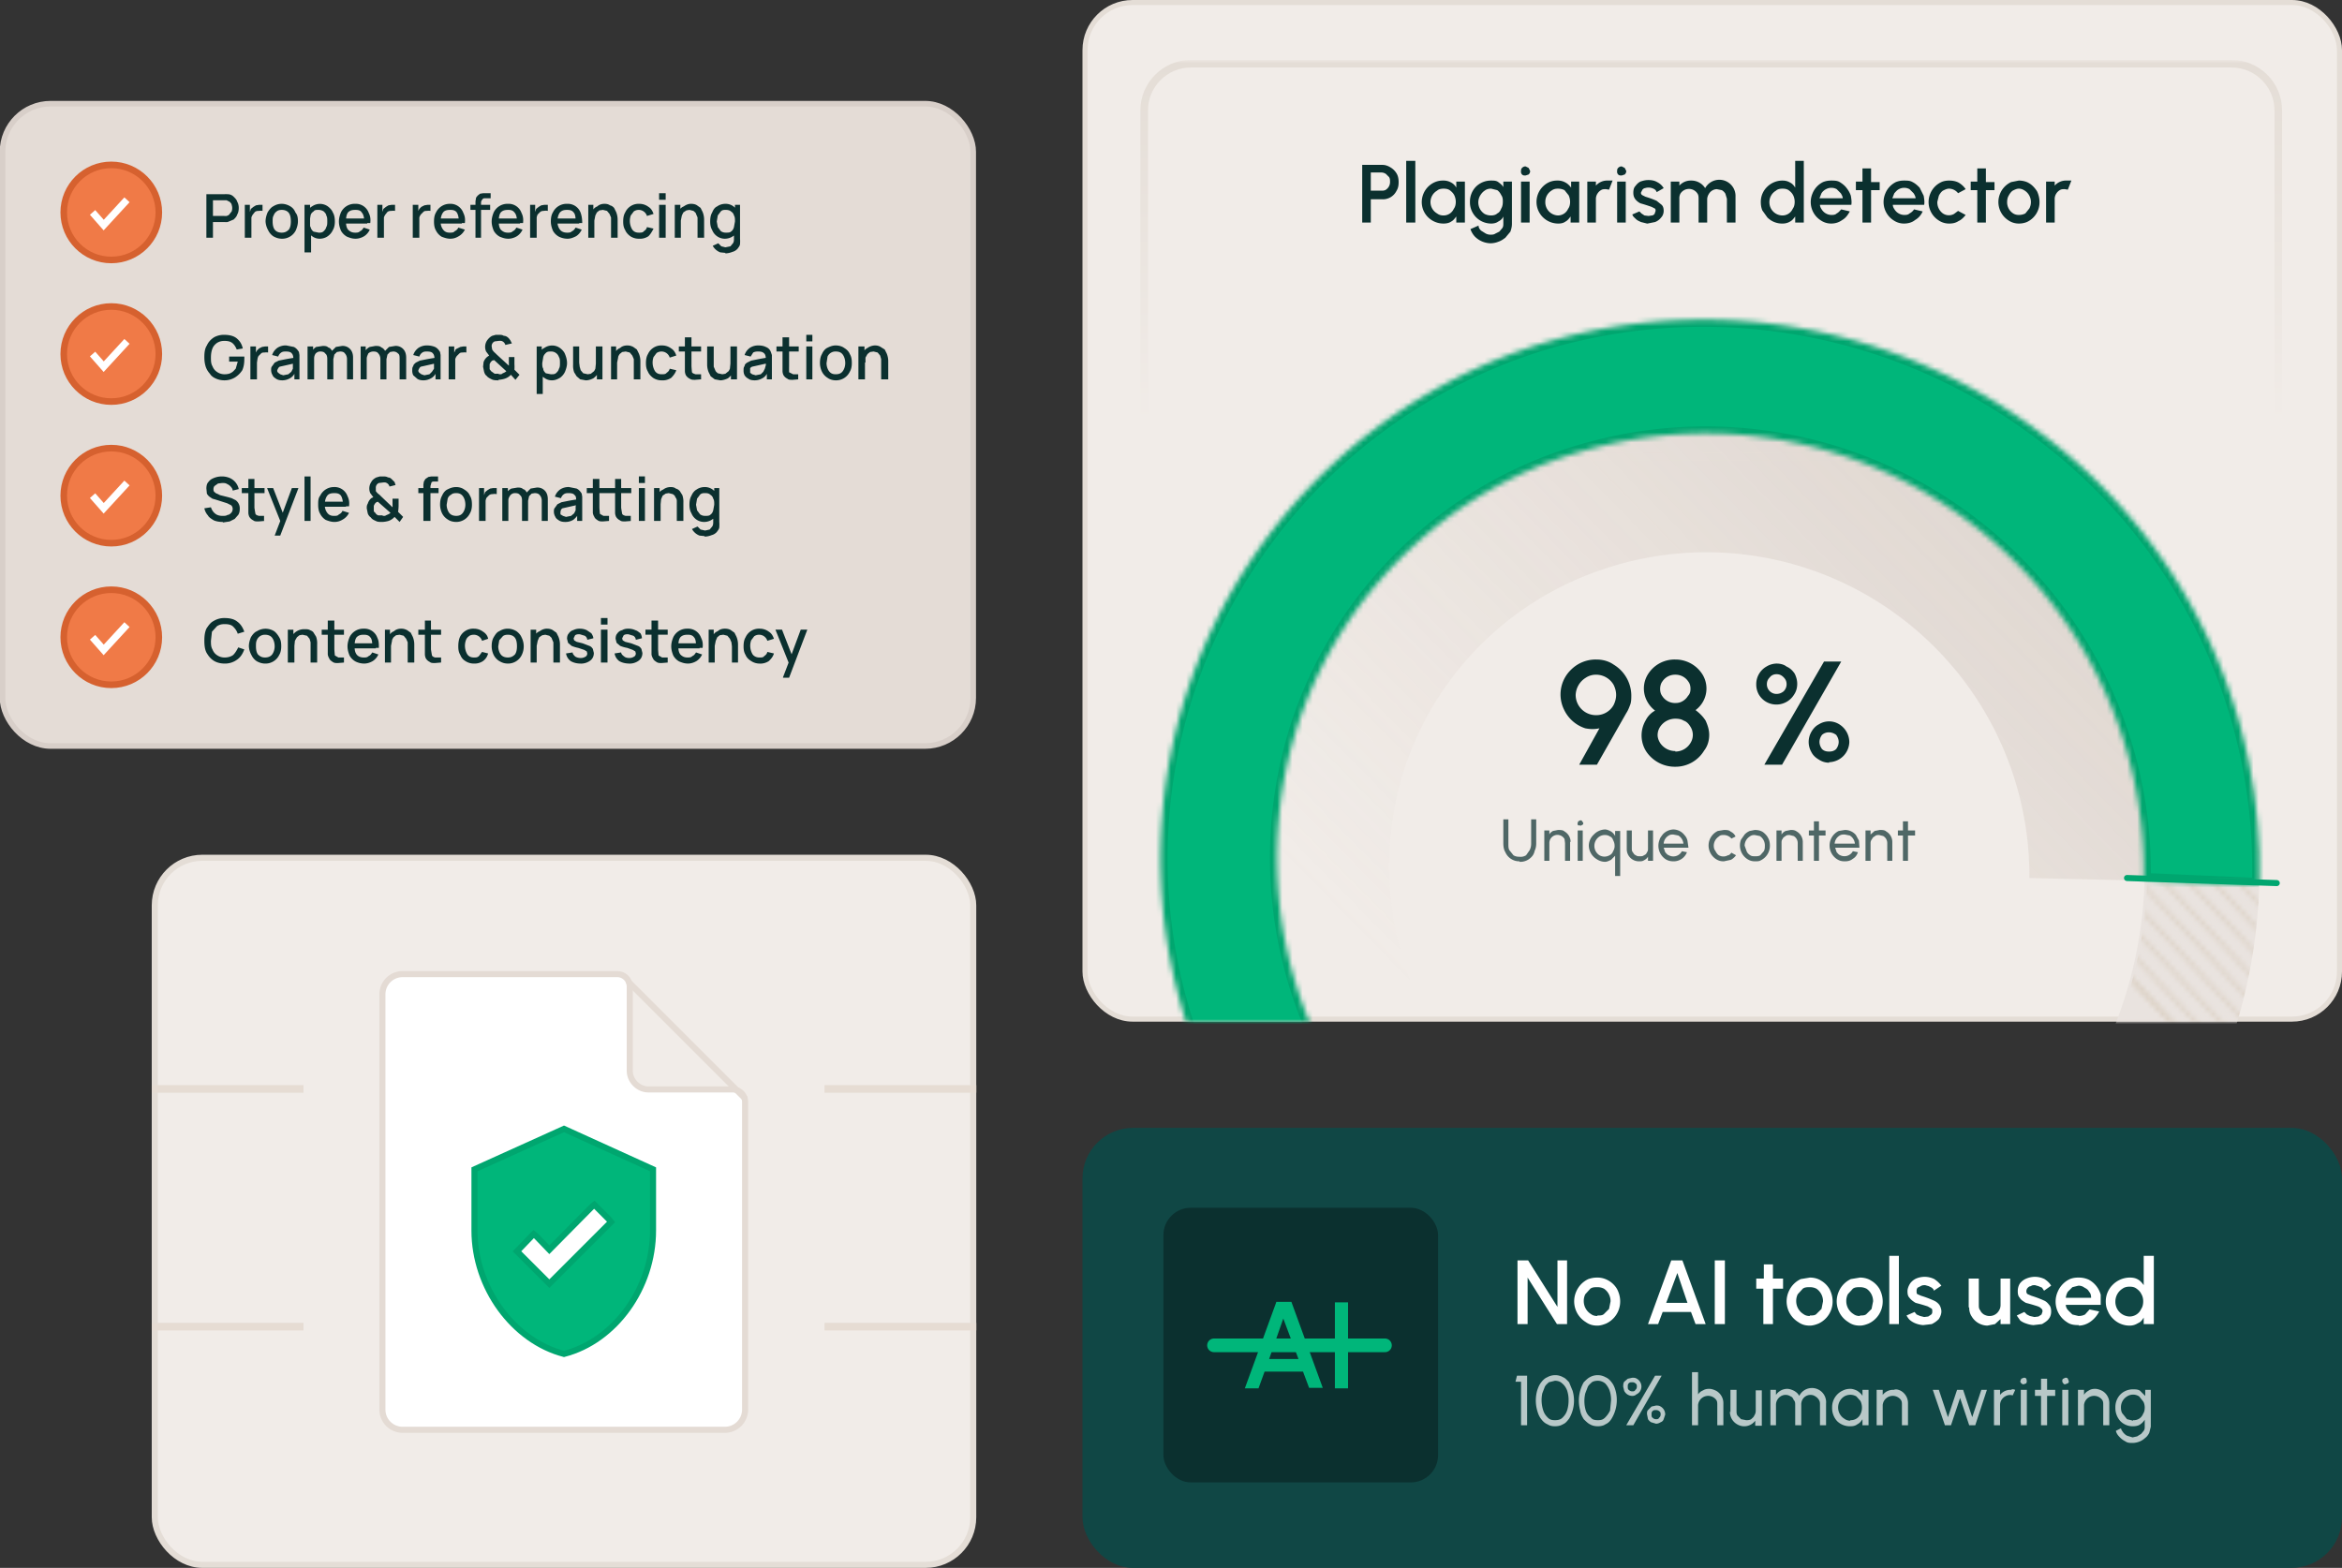
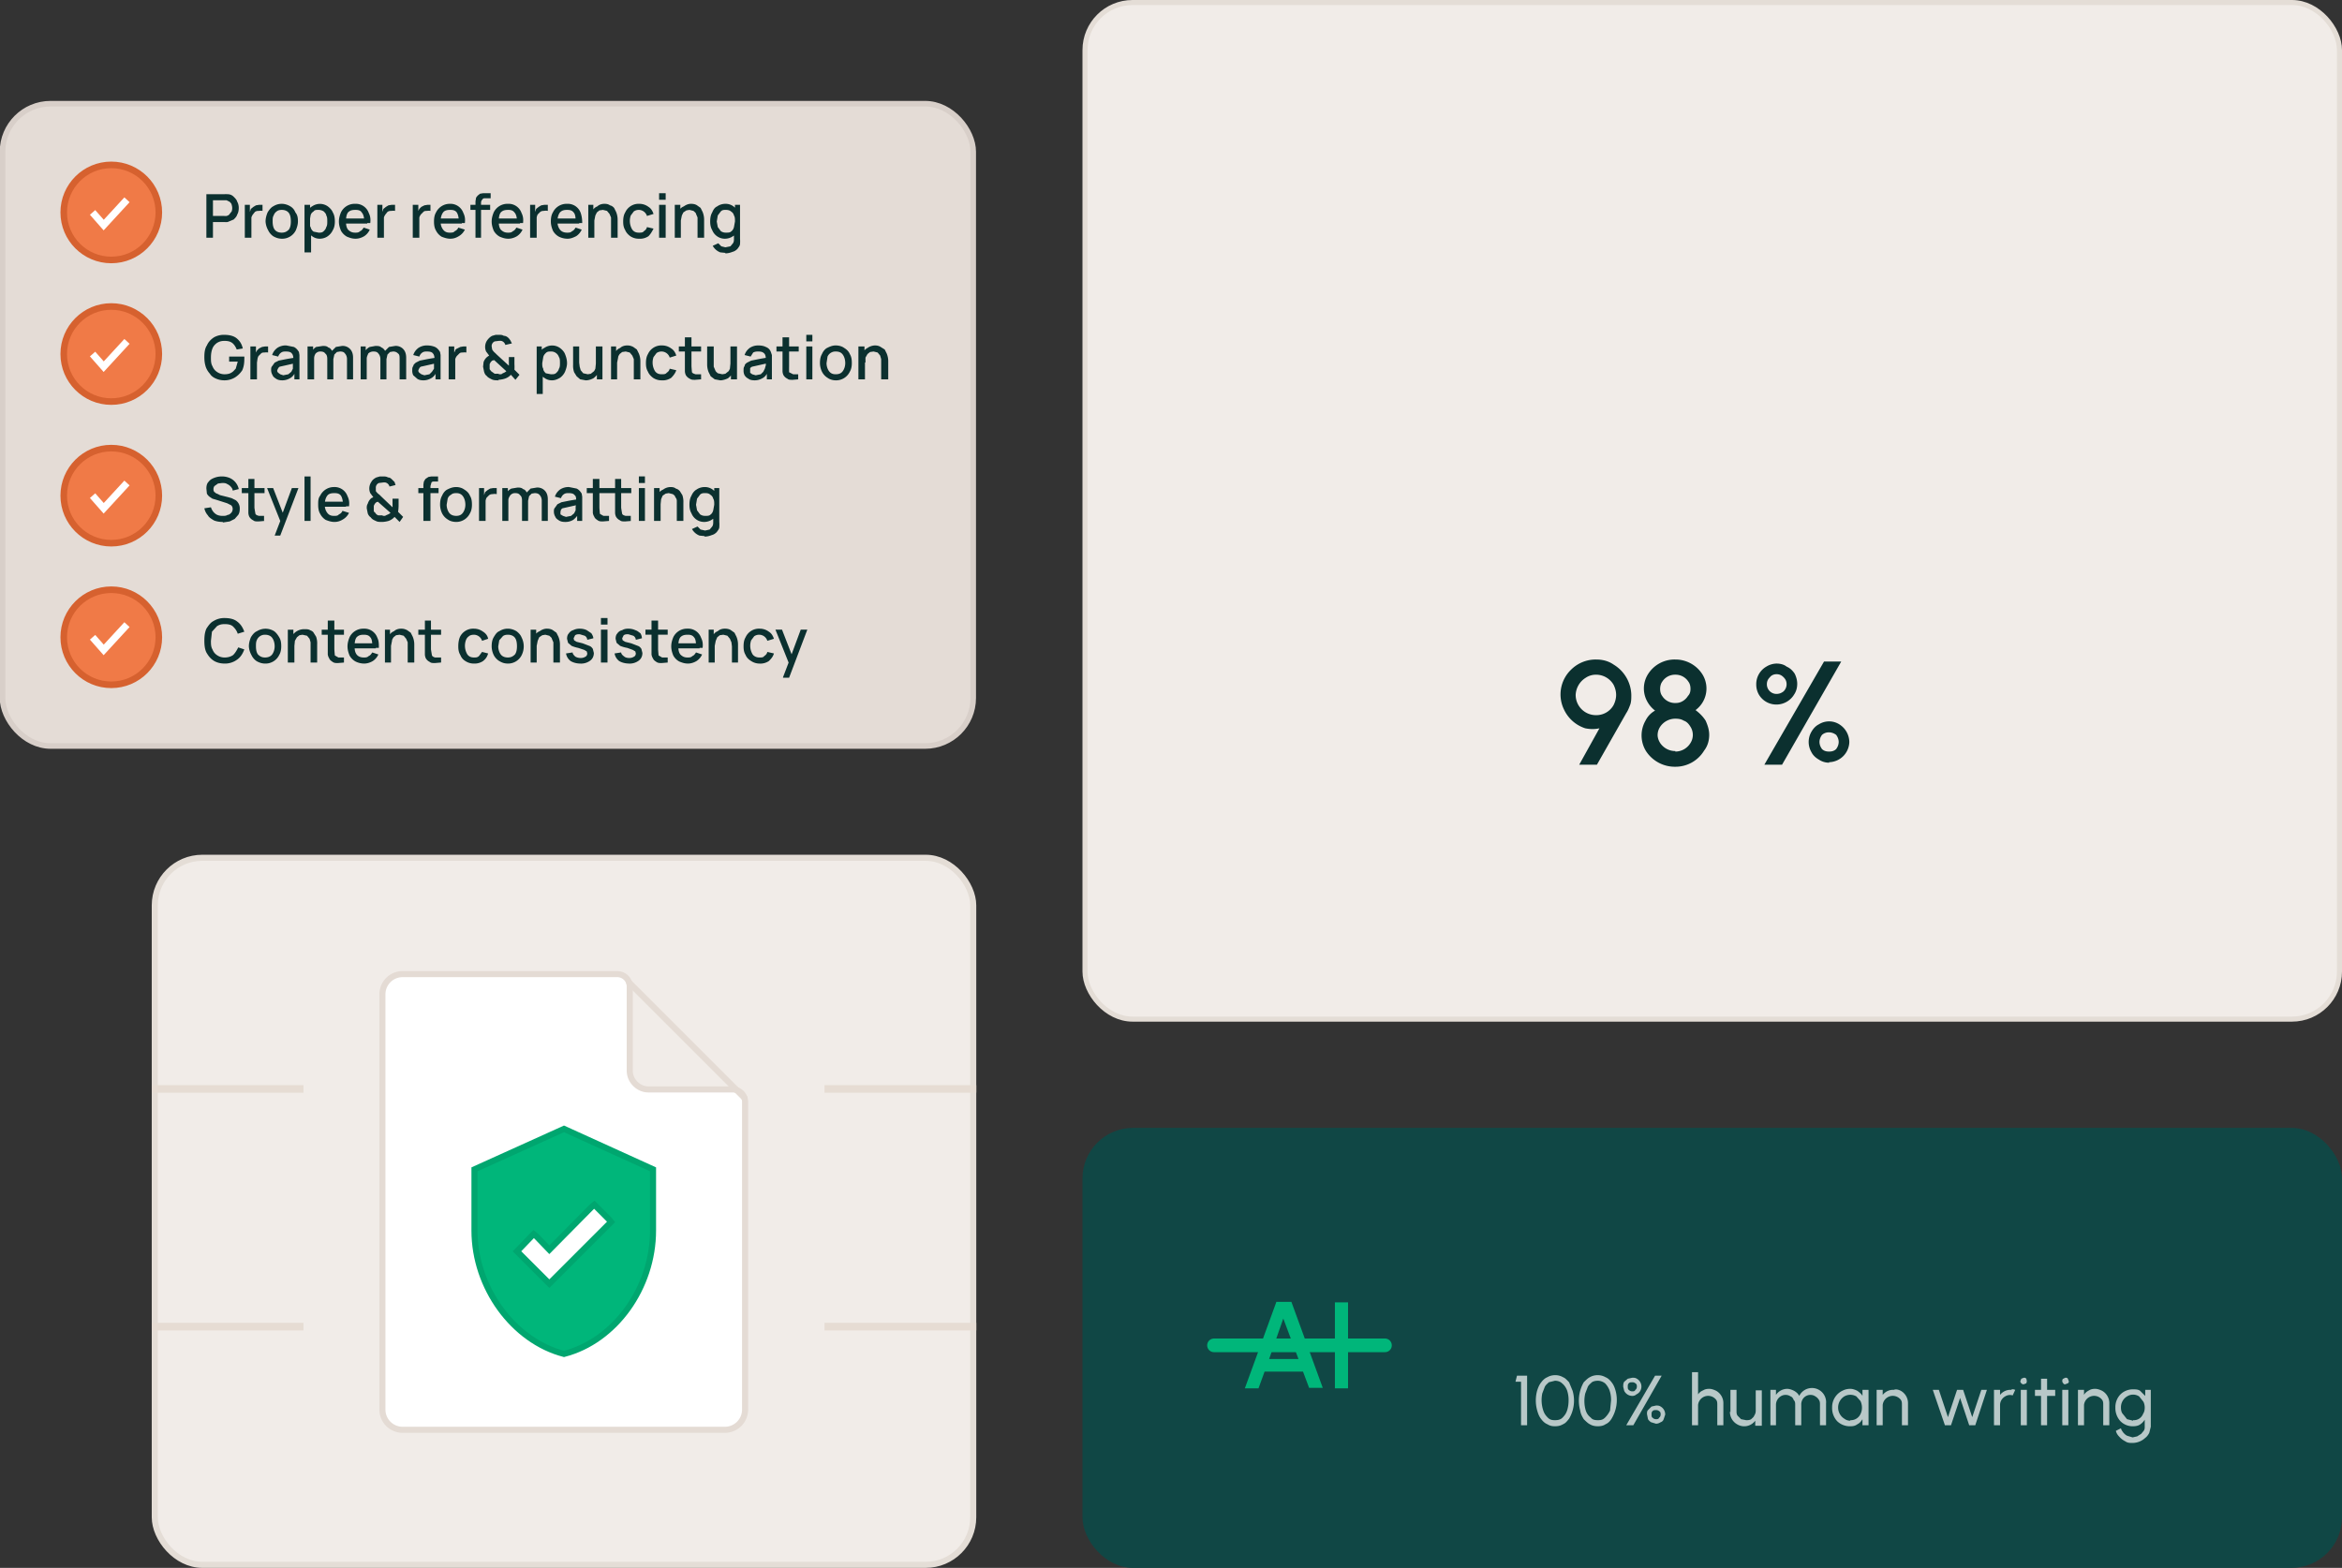
<svg xmlns="http://www.w3.org/2000/svg" xmlns:xlink="http://www.w3.org/1999/xlink" width="463" height="310" fill="none">
  <rect width="100%" height="100%" fill="#333333" stroke="none" />
  <defs>
    <path id="reuse-0" stroke="#DFD5CE" stroke-width=".6" d="M0-.3h129.4" />
  </defs>
  <rect width="248" height="201" x="214.5" y=".5" fill="#F1ECE8" stroke="#E4DDD6" rx="9.4" />
  <mask id="a" width="249" height="190" x="214" y="12" maskUnits="userSpaceOnUse" style="mask-type:alpha">
-     <rect width="248" height="189" x="214.5" y="12.5" fill="#F1ECE8" stroke="#E4DDD6" rx="9.4" />
-   </mask>
+     </mask>
  <g mask="url(#a)">
    <path stroke="url(#b)" stroke-width="1.5" d="M450.4 81.2c0 5-4.1 9.1-9.2 9.1H235.4c-5 0-9.2-4-9.2-9.1V21.8c0-5 4.1-9.2 9.2-9.2h205.8c5 0 9.2 4.1 9.2 9.2v59.4Z" />
    <path fill="url(#c)" fill-opacity=".2" d="M427.2 174.2a88.6 88.6 0 0 0-37.3-73.6A90.6 90.6 0 0 0 308 88.3a88.1 88.1 0 0 0-56.2 59.4 87.8 87.8 0 0 0 17.5 80.4l20-16.3a63.4 63.4 0 0 1-12.5-57 61.9 61.9 0 0 1 40-42.2 63.6 63.6 0 0 1 58 8.8 64 64 0 0 1 26.4 52.2l26 .6Z" />
    <path fill="#E9E3DF" d="M435.5 219.2a105.8 105.8 0 0 0 5.3-82.1 109 109 0 0 0-55-62.4 110.3 110.3 0 0 0-82.9-6.2 107.1 107.1 0 0 0-62.3 53.7l20.3 10a83.8 83.8 0 0 1 49.3-42.5 86.3 86.3 0 0 1 65.7 5 87.4 87.4 0 0 1 43.5 49.4 84.8 84.8 0 0 1-4.1 65l20.2 10Z" />
    <mask id="d" width="130" height="137" x="368" y="96" maskUnits="userSpaceOnUse" style="mask-type:alpha">
      <path stroke="#BCC0A0" stroke-width=".6" d="M0 .4h128.8v56.7H0z" transform="matrix(.683 .731 -.701 .713 409 96.7)" />
      <use xlink:href="#reuse-0" stroke-width=".6" transform="matrix(.683 .731 -.701 .713 408.7 96.6)" />
      <use xlink:href="#reuse-0" stroke-width=".6" transform="matrix(.683 .731 -.701 .713 406.1 99.2)" />
      <use xlink:href="#reuse-0" stroke-width=".6" transform="matrix(.683 .731 -.701 .713 403.6 101.7)" />
      <use xlink:href="#reuse-0" stroke-width=".6" transform="matrix(.683 .731 -.701 .713 401.1 104.3)" />
      <use xlink:href="#reuse-0" stroke-width=".6" transform="matrix(.683 .731 -.701 .713 398.6 106.8)" />
      <use xlink:href="#reuse-0" stroke-width=".6" transform="matrix(.683 .731 -.701 .713 396 109.4)" />
      <use xlink:href="#reuse-0" stroke-width=".6" transform="matrix(.683 .731 -.701 .713 393.6 112)" />
      <use xlink:href="#reuse-0" stroke-width=".6" transform="matrix(.683 .731 -.701 .713 391 114.5)" />
      <use xlink:href="#reuse-0" stroke-width=".6" transform="matrix(.683 .731 -.701 .713 388.6 117)" />
      <use xlink:href="#reuse-0" stroke-width=".6" transform="matrix(.683 .731 -.701 .713 386 119.6)" />
      <use xlink:href="#reuse-0" stroke-width=".6" transform="matrix(.683 .731 -.701 .713 383.5 122.1)" />
      <use xlink:href="#reuse-0" stroke-width=".6" transform="matrix(.683 .731 -.701 .713 381 124.7)" />
      <use xlink:href="#reuse-0" stroke-width=".6" transform="matrix(.683 .731 -.701 .713 378.5 127.2)" />
      <use xlink:href="#reuse-0" stroke-width=".6" transform="matrix(.683 .731 -.701 .713 376 129.8)" />
      <use xlink:href="#reuse-0" stroke-width=".6" transform="matrix(.683 .731 -.701 .713 373.5 132.4)" />
      <use xlink:href="#reuse-0" stroke-width=".6" transform="matrix(.683 .731 -.701 .713 371 135)" />
      <use xlink:href="#reuse-0" stroke-width=".6" transform="matrix(.683 .731 -.701 .713 368.4 137.5)" />
    </mask>
    <g mask="url(#d)">
      <path fill="#DBD0C3" d="M435.5 219.2a105.8 105.8 0 0 0 5.3-82.1 109 109 0 0 0-55-62.4 110.3 110.3 0 0 0-82.9-6.2 107.1 107.1 0 0 0-62.3 53.7l19.8 9.8a84.3 84.3 0 0 1 49.7-42.7 86.8 86.8 0 0 1 66 4.9 87.9 87.9 0 0 1 43.8 49.7 85.3 85.3 0 0 1-4.2 65.4l19.8 9.9Z" />
    </g>
    <mask id="e" fill="#fff">
      <path d="M446.6 175a107.5 107.5 0 0 0-42.7-89 110.5 110.5 0 0 0-97.3-18.6 107.1 107.1 0 0 0-71.2 67.2 106.2 106.2 0 0 0 14 97.1l18.7-12.8a85.5 85.5 0 0 1-11.1-76.8 83.5 83.5 0 0 1 56.2-53 86.4 86.4 0 0 1 76.9 14.7 86.6 86.6 0 0 1 33.7 70.2l22.8 1Z" />
    </mask>
    <path fill="#00B67A" stroke="#00A66F" stroke-width="2.8" d="M446.6 175a107.5 107.5 0 0 0-42.7-89 110.5 110.5 0 0 0-97.3-18.6 107.1 107.1 0 0 0-71.2 67.2 106.2 106.2 0 0 0 14 97.1l18.7-12.8a85.5 85.5 0 0 1-11.1-76.8 83.5 83.5 0 0 1 56.2-53 86.4 86.4 0 0 1 76.9 14.7 86.6 86.6 0 0 1 33.7 70.2l22.8 1Z" mask="url(#e)" />
    <path stroke="#00A66F" stroke-linecap="round" stroke-width="1.2" d="m450.1 174.6-29.6-1" />
-     <path fill="#0B302F" d="M269.3 44V32.6h4c.6 0 1.1.2 1.6.5s.9.7 1.2 1.2c.3.5.4 1.1.4 1.7 0 .7-.1 1.2-.4 1.7-.3.6-.7 1-1.2 1.3a3 3 0 0 1-1.7.4H271V44h-1.7Zm1.7-6.3h2c.4 0 .7 0 1-.2a1.8 1.8 0 0 0 .8-1.6c0-.3 0-.6-.2-.9l-.6-.6c-.3-.2-.6-.3-1-.3h-2v3.6Zm7 6.3V31.8h1.8V44H278Zm10-8.1h1.6V44h-1.7v-1.2c-.3.4-.6.8-1 1-.4.3-1 .4-1.5.4a4.3 4.3 0 0 1-4-2.6 4.3 4.3 0 0 1 2.3-5.6 4 4 0 0 1 1.6-.3 3 3 0 0 1 1.6.4c.4.2.8.6 1 1v-1.2Zm-2.6 6.7a2.2 2.2 0 0 0 2-1.3c.3-.4.4-.9.4-1.4 0-.4-.1-.9-.3-1.3-.2-.4-.5-.7-.9-1-.3-.2-.7-.3-1.2-.3s-1 .1-1.3.4a2.6 2.6 0 0 0-1.3 2.2 2.6 2.6 0 0 0 1.3 2.3c.4.3.8.4 1.3.4Zm11.8-6.7h1.7v8.3c0 .6-.1 1-.3 1.6l-1 1.2c-.4.3-.8.6-1.4.8-.5.2-1 .3-1.6.3a4.5 4.5 0 0 1-3-1.3 4 4 0 0 1-.9-1.5l1.6-.7c0 .4.2.7.5 1l.8.5c.3.2.7.3 1 .3.4 0 .7 0 1-.2l.8-.4.6-.7c.2-.3.2-.6.2-.9v-1.4c-.2.5-.6.8-1 1-.4.3-.9.4-1.4.4a4.2 4.2 0 0 1-4.2-4.3 4.2 4.2 0 0 1 1.2-3 4.2 4.2 0 0 1 3-1.2c.5 0 1 0 1.4.3.4.3.8.6 1 1V36Zm-2.4 6.7c.4 0 .9-.1 1.2-.4.4-.2.6-.5.8-1 .2-.3.3-.8.3-1.3 0-.4 0-.9-.3-1.3-.2-.4-.4-.7-.8-1l-1.2-.3c-.5 0-.9.1-1.3.4-.3.2-.6.5-.9 1a2.7 2.7 0 0 0 .9 3.6c.4.2.8.3 1.3.3Zm6-6.7h1.6V44h-1.7v-8.1Zm.8-1.2c-.3 0-.5 0-.7-.2a.8.8 0 0 1-.2-.7c0-.2 0-.4.2-.6.2-.2.4-.3.7-.3l.6.3.3.6c0 .3-.1.5-.3.7l-.6.2Zm9 1.2h1.6V44h-1.7v-1.2c-.3.4-.6.8-1 1-.4.3-.9.4-1.4.4a4.3 4.3 0 0 1-4-2.6 4.3 4.3 0 0 1 2.2-5.6 4 4 0 0 1 1.6-.3 3 3 0 0 1 1.6.4c.4.2.8.6 1.1 1v-1.2Zm-2.6 6.7a2.2 2.2 0 0 0 2-1.3c.3-.4.4-.9.4-1.4 0-.4-.1-.9-.3-1.3l-.8-1c-.4-.2-.8-.3-1.3-.3s-.9.1-1.3.4a2.6 2.6 0 0 0-1.2 2.2 2.6 2.6 0 0 0 2.5 2.7Zm5.8 1.4v-8.1h1.7v.8a3 3 0 0 1 2.4-1h.9l-.7 1.8-.6-.1c-.4 0-.7 0-1 .2a2 2 0 0 0-.7.7c-.2.3-.3.7-.3 1V44h-1.7Zm6-8.1h1.6V44h-1.7v-8.1Zm.8-1.2c-.3 0-.5 0-.7-.2a.8.8 0 0 1-.2-.7c0-.2 0-.4.2-.6.2-.2.4-.3.7-.3l.6.3.3.6c0 .3-.1.5-.3.7l-.6.2Zm5 9.5-1.2-.3c-.4-.2-.7-.3-1-.6-.3-.3-.6-.5-.7-.9l1.4-.6.4.4.6.4.8.1.7-.1c.2 0 .4-.2.5-.3l.2-.6c0-.2 0-.4-.2-.5l-.6-.3a36 36 0 0 0-2.2-.7 3 3 0 0 1-1-.8c-.3-.4-.4-.8-.4-1.3s.1-1 .4-1.3c.3-.4.6-.7 1-.9.6-.2 1-.3 1.6-.3.6 0 1.2.1 1.7.4.6.3 1 .7 1.3 1.2l-1.4.8c0-.2-.2-.4-.3-.5a2 2 0 0 0-.6-.3 2.2 2.2 0 0 0-1.4 0c-.2 0-.4.2-.5.3l-.3.6c0 .2.1.4.3.5l.6.3a18 18 0 0 1 2.2.8l1 .8c.3.3.4.7.4 1.2s-.2 1-.5 1.3c-.3.4-.7.7-1.2.9l-1.5.3Zm4.7-.2v-8.1h1.7v.8a3 3 0 0 1 2.3-1 3.2 3.2 0 0 1 2.8 1.5 3.2 3.2 0 0 1 6 1.7V44h-1.7v-4.7l-.3-1a2 2 0 0 0-.7-.7l-1-.2a1.9 1.9 0 0 0-1.6 1 2 2 0 0 0-.3 1V44h-1.7v-4.7c0-.3 0-.7-.2-1a2 2 0 0 0-3.4 0 2 2 0 0 0-.2 1V44h-1.7Zm24.6-12.2h1.7V44h-1.7v-1.2c-.3.4-.6.8-1 1-.5.3-1 .4-1.5.4a4.1 4.1 0 0 1-3-1.2l-1-1.4c-.2-.5-.3-1-.3-1.7a4.1 4.1 0 0 1 1.3-3 4.3 4.3 0 0 1 3-1.2c.5 0 1 .1 1.5.4.4.2.7.5 1 1v-5.3Zm-2.5 10.8a2.2 2.2 0 0 0 2-1.3c.3-.4.4-.9.4-1.4 0-.4-.1-.9-.3-1.3-.2-.4-.5-.7-.9-1-.3-.2-.7-.3-1.2-.3s-1 .1-1.3.4a2.6 2.6 0 0 0-1.3 2.3 2.6 2.6 0 0 0 2.6 2.6Zm9.6 1.6c-.7 0-1.4-.2-2-.6a4.3 4.3 0 0 1-1.7-5.3 4.3 4.3 0 0 1 2.1-2.3c.5-.2 1-.3 1.6-.3.6 0 1.2 0 1.7.3s1 .7 1.3 1.1c.4.5.7 1 .9 1.6.1.6.2 1.2.1 1.8h-6.2c0 .4.2.7.4 1a2.3 2.3 0 0 0 1.8 1c.4 0 .8 0 1.1-.3.4-.2.6-.5.9-.8l1.7.4c-.4.7-.8 1.3-1.5 1.7-.7.5-1.4.7-2.2.7Zm-2.3-5h4.6c0-.3-.2-.7-.4-1l-.8-.8a2.2 2.2 0 0 0-2.1 0c-.4.2-.7.5-.9.8l-.4 1Zm11.9-1.6h-1.7V44h-1.7v-6.4h-1.3v-1.7h1.3v-2.6h1.7V36h1.7v1.7Zm4.8 6.6c-.7 0-1.4-.2-2-.6a4.3 4.3 0 0 1-1.7-5.3 4.3 4.3 0 0 1 2.1-2.3c.5-.2 1-.3 1.6-.3.6 0 1.2 0 1.7.3.6.3 1 .7 1.4 1.1l.8 1.6c.1.6.2 1.2.1 1.8h-6.2c0 .4.2.7.4 1a2.3 2.3 0 0 0 1.8 1c.4 0 .8 0 1.1-.3.4-.2.7-.5.9-.8l1.7.4c-.3.7-.8 1.3-1.5 1.7-.6.5-1.4.7-2.2.7Zm-2.3-5h4.6c0-.3-.2-.7-.4-1l-.8-.8a2.2 2.2 0 0 0-2.1 0c-.4.2-.6.5-.9.8l-.4 1Zm13 2.5 1.5.8c-.4.5-.9 1-1.4 1.2-.6.4-1.2.5-1.9.5s-1.4-.2-2-.6a4.3 4.3 0 0 1-1.7-5.3 4.3 4.3 0 0 1 2.2-2.3c.4-.2 1-.3 1.5-.3.7 0 1.3.1 1.9.4.5.3 1 .7 1.4 1.3l-1.5.8a2.3 2.3 0 0 0-1.8-.9c-.4 0-.8.2-1.2.4-.3.2-.6.6-.8 1l-.3 1.2a2.7 2.7 0 0 0 1.1 2.3 2.1 2.1 0 0 0 2.2.1l.8-.6Zm7.2-4.1h-1.7V44h-1.7v-6.4h-1.3v-1.7h1.3v-2.6h1.7V36h1.7v1.7Zm4.8 6.6c-.7 0-1.4-.2-2-.6a4.3 4.3 0 0 1-1.7-5.3 4.3 4.3 0 0 1 2.2-2.3l1.5-.3c.8 0 1.5.2 2 .5.7.4 1.2 1 1.6 1.6.3.6.5 1.4.5 2.1a4.3 4.3 0 0 1-2.5 4c-.5.2-1 .3-1.6.3Zm0-1.7c.5 0 .9-.1 1.3-.3l.8-1c.2-.4.3-.8.3-1.3a2.7 2.7 0 0 0-1.2-2.2c-.3-.2-.7-.4-1.2-.4-.4 0-.8.2-1.2.4-.3.2-.6.6-.8 1-.2.3-.3.8-.3 1.2a2.6 2.6 0 0 0 1.2 2.3c.3.2.7.3 1.1.3Zm5.4 1.5v-8.1h1.7v.8a3 3 0 0 1 2.4-1h.9l-.7 1.8-.6-.1c-.4 0-.7 0-1 .2a2 2 0 0 0-.7.7c-.2.3-.3.7-.3 1V44h-1.7Z" />
  </g>
  <path fill="#0B302F" d="m312.2 151.2 4-7.2c-.9.2-1.8.2-2.8 0a7 7 0 0 1-4.2-3.7 6.8 6.8 0 0 1 1.4-7.9 6.9 6.9 0 0 1 5-2c1.2 0 2.4.3 3.4 1a7.2 7.2 0 0 1 3.5 6c0 .7 0 1.3-.2 1.9-.2.5-.4 1.1-.8 1.7l-5.8 10.2h-3.5Zm3.3-9.8a3.9 3.9 0 0 0 3.5-2c.3-.6.5-1.3.5-2s-.2-1.4-.5-2a4 4 0 0 0-3.5-2c-.7 0-1.4.2-2 .6a4.2 4.2 0 0 0-2 3.4 4 4 0 0 0 4 4Zm15.7 10.2a6.8 6.8 0 0 1-5.8-3.1 5.9 5.9 0 0 1-.1-6c.4-.8 1-1.5 1.9-2a5.7 5.7 0 0 1-1.6-1.9 5.3 5.3 0 0 1 .2-5.3 6.2 6.2 0 0 1 5.4-2.9 6.3 6.3 0 0 1 5.4 3 5.3 5.3 0 0 1-1.4 7c.8.6 1.5 1.3 2 2.1.4.9.7 1.8.7 2.8 0 1.1-.3 2.2-1 3.1a6.6 6.6 0 0 1-5.7 3.2Zm0-3a3.5 3.5 0 0 0 3-1.7 3 3 0 0 0 0-3.2c-.3-.5-.7-1-1.3-1.2-.5-.3-1-.4-1.7-.4a3.6 3.6 0 0 0-3 1.6 3 3 0 0 0-.5 1.6c0 .6.2 1.1.5 1.6a3.6 3.6 0 0 0 3 1.6Zm0-9.6c.6 0 1-.1 1.5-.4a3 3 0 0 0 1-1c.4-.4.5-.9.5-1.4 0-.5-.1-1-.4-1.4a3 3 0 0 0-2.6-1.4 3 3 0 0 0-2.6 1.4c-.3.4-.4 1-.4 1.4 0 .5.1 1 .4 1.4a3 3 0 0 0 2.6 1.4Zm17.6 12.2 11.8-20.4h3.4l-11.7 20.4h-3.5Zm2.4-11.9a4 4 0 0 1-3.5-2 4 4 0 0 1-.5-2 4 4 0 0 1 2-3.5 4 4 0 0 1 2-.6c.8 0 1.5.2 2 .6.7.3 1.2.8 1.6 1.4.3.6.5 1.3.5 2 0 .8-.2 1.5-.6 2.1a4.1 4.1 0 0 1-3.4 2Zm0-2.1c.6 0 1-.2 1.4-.5.4-.4.6-.9.6-1.4 0-.6-.2-1-.6-1.4-.4-.4-.8-.6-1.4-.6-.5 0-1 .2-1.3.6-.4.4-.6.8-.6 1.4a1.9 1.9 0 0 0 2 1.9Zm10.4 13.6c-.7 0-1.4-.2-2-.6-.7-.4-1.2-.9-1.5-1.5a4 4 0 0 1 0-4c.4-.7.9-1.2 1.5-1.5a3.8 3.8 0 0 1 4 0 4.2 4.2 0 0 1 2 3.5 4.1 4.1 0 0 1-4 4Zm0-2.2c.5 0 1-.1 1.4-.5.3-.4.5-.9.5-1.4 0-.5-.2-1-.5-1.4-.4-.3-.9-.5-1.4-.5a2 2 0 0 0-1.4.5c-.3.4-.5.9-.5 1.4 0 .5.2 1 .5 1.4.4.4.9.5 1.4.5Z" />
-   <path fill="#0B302F" fill-opacity=".7" d="M300.4 170.3a3 3 0 0 1-2.8-1.8c-.3-.5-.4-1.1-.4-1.8V162h1v4.8c0 .5 0 1 .2 1.3l.8 1c.3.2.7.3 1.2.3a2 2 0 0 0 1.3-.3l.7-1c.2-.4.3-.8.3-1.3V162h1v4.8c0 .5-.1 1-.3 1.4-.1.5-.3.9-.6 1.2a3 3 0 0 1-2.4 1Zm10-3.8v3.7h-1v-3.5l-.1-.8a1.6 1.6 0 0 0-3 .8v3.5h-1v-6h1v.8c.1-.3.4-.5.7-.7l1-.2c.5 0 1 0 1.3.3a2.4 2.4 0 0 1 1.2 2Zm1.5-2.3h1v6h-1v-6Zm.5-1h-.4a.5.5 0 0 1-.1-.5l.1-.3.4-.2c.2 0 .3 0 .4.2l.2.3c0 .2 0 .3-.2.4l-.4.2Zm4.9 7.2a3 3 0 0 1-1.6-.5 3.2 3.2 0 0 1-1.6-2.7 3 3 0 0 1 1-2.2 3.2 3.2 0 0 1 2.2-1c.4 0 .8.2 1.2.4.3.2.6.5.8.9v-1h1v8.9h-1v-4l-.8.8c-.4.2-.8.4-1.2.4Zm0-5.3a2 2 0 0 0-1.1.3 2.2 2.2 0 0 0-1 1.8 2.2 2.2 0 0 0 1 1.9 2 2 0 0 0 2 0c.4-.2.6-.5.7-.8.2-.3.3-.7.3-1 0-.5-.1-.8-.3-1.2-.1-.3-.3-.6-.6-.7-.3-.2-.6-.3-1-.3Zm4.3 2.8v-3.7h1v3.5c0 .3 0 .6.2.8.2.3.3.5.6.6.2.2.5.2.8.2.3 0 .6 0 .8-.2.3-.1.5-.3.6-.6.2-.2.2-.5.2-.8v-3.5h1v6h-1v-.8c-.2.3-.4.5-.8.7-.3.2-.6.2-1 .2a2.4 2.4 0 0 1-2.4-2.4Zm9.2 2.4c-.5 0-1-.1-1.5-.4a3.2 3.2 0 0 1-1.2-3.9c.1-.4.4-.7.6-1a3 3 0 0 1 2.1-1 2.8 2.8 0 0 1 2.2 1.1c.3.3.5.7.6 1.1l.2 1.4h-4.9l.3.9c.2.2.4.5.7.6a1.9 1.9 0 0 0 2.6-.8l1 .2a2.8 2.8 0 0 1-2.7 1.8Zm-2-3.5h4a2.1 2.1 0 0 0-1-1.6l-1-.2c-.3 0-.6 0-.9.2a2 2 0 0 0-1 1.6Zm13.5 1.8.9.5a3 3 0 0 1-1 .9l-1.4.3c-.6 0-1-.1-1.5-.4a3.2 3.2 0 0 1-1.3-3.9 3.2 3.2 0 0 1 1.6-1.7l1.2-.2c.5 0 1 0 1.3.3.4.2.8.5 1 1l-.8.4a2 2 0 0 0-1.5-.7c-.4 0-.7 0-1 .3a2.2 2.2 0 0 0-1 1.8c0 .4.1.8.3 1 .2.4.4.7.7.9a1.8 1.8 0 0 0 1.8 0c.3 0 .5-.3.7-.5Zm4.7 1.7c-.6 0-1-.1-1.5-.4a3.2 3.2 0 0 1-1.3-3.9l.7-1a3 3 0 0 1 1-.7l1-.2c.6 0 1.1.1 1.6.4.4.3.8.7 1 1.1.3.5.4 1 .4 1.6a3.2 3.2 0 0 1-1.8 2.9c-.3.2-.7.2-1.1.2Zm0-1c.3 0 .7 0 1-.2l.7-.8c.2-.4.2-.7.2-1a2.2 2.2 0 0 0-1-2l-1-.2c-.3 0-.6 0-1 .3a2.2 2.2 0 0 0-1 1.8l.4 1.1c.1.3.4.6.7.8.3.2.6.2 1 .2Zm9.4-2.8v3.7h-1v-3.5a1.6 1.6 0 0 0-.8-1.4l-.8-.2c-.3 0-.6 0-.8.2-.3.2-.5.3-.6.6-.2.2-.2.5-.2.8v3.5h-1v-6h1v.8c.2-.3.4-.5.8-.7l1-.2c.4 0 .8 0 1.2.3a2.4 2.4 0 0 1 1.2 2Zm4.5-1.3h-1.3v5h-1v-5h-1v-1h1v-1.8h1v1.8h1.3v1Zm3.8 5.1c-.6 0-1-.1-1.5-.4a3.2 3.2 0 0 1-1.5-2.7 3.2 3.2 0 0 1 1.8-2.9l1.2-.2a2.8 2.8 0 0 1 2.2 1l.6 1.1.1 1.4h-4.8l.3.9c.2.2.4.5.7.6a1.9 1.9 0 0 0 2.5-.8l1 .2c-.2.6-.5 1-1 1.3-.5.4-1 .5-1.6.5Zm-2-3.5h4a2.1 2.1 0 0 0-1-1.6l-1-.2c-.4 0-.7 0-1 .2a2 2 0 0 0-1 1.6Zm11.4-.3v3.7h-1v-3.5a1.6 1.6 0 0 0-.8-1.4l-.8-.2c-.3 0-.6 0-.8.2-.3.2-.5.3-.6.6-.2.2-.3.5-.3.8v3.5h-1v-6h1v.8l.8-.7 1-.2c.5 0 1 0 1.3.3a2.4 2.4 0 0 1 1.2 2Zm4.5-1.3h-1.4v5h-1v-5h-1v-1h1v-1.8h1v1.8h1.4v1Z" />
  <rect width="249" height="87" x="214" y="223" fill="#104745" rx="10" />
-   <rect width="54.3" height="54.3" x="230" y="238.8" fill="#0B302F" rx="5.4" />
  <path fill="#00B67A" d="M252.3 257.4h3l6.2 17h-2.7l-1.2-3.2H250l-1.2 3.3h-2.7l6.2-17Zm-1.4 11.3h5.8l-3-8-2.8 8Zm13 5.8v-17h2.6v17H264Z" />
  <path stroke="#00B67A" stroke-linecap="round" stroke-width="2.7" d="M240 266h33.8" />
-   <path fill="#fff" d="M300 261.8v-12.6h2.1l5.8 9.2v-9.2h1.9v12.6h-2l-5.8-9.2v9.2h-2Zm15.8.3c-.9 0-1.6-.2-2.3-.7a4.8 4.8 0 0 1-1.9-6 4.8 4.8 0 0 1 2.4-2.5c.6-.2 1.1-.3 1.8-.3.8 0 1.5.2 2.2.6.7.4 1.3 1 1.7 1.7.4.8.6 1.6.6 2.4a4.8 4.8 0 0 1-2.8 4.4c-.5.2-1.1.4-1.7.4Zm0-2c.5 0 1 0 1.3-.3l1-1 .3-1.5a3 3 0 0 0-1.3-2.5c-.4-.2-.8-.3-1.3-.3s-1 0-1.4.3l-1 1.1a3 3 0 0 0-.3 1.4 3 3 0 0 0 1.4 2.5c.4.3.8.4 1.3.4Zm14.6-10.9h2.2l4.6 12.6h-2l-.9-2.4h-5.6l-.9 2.4h-2l4.6-12.6Zm-1 8.4h4.2l-2-5.9-2.2 5.9Zm9.6 4.2v-12.6h2v12.6h-2Zm13.4-7h-1.9v7h-1.9v-7h-1.4v-2h1.5V250h1.8v2.8h2v2Zm5.4 7.3c-.9 0-1.6-.2-2.3-.7a4.8 4.8 0 0 1-1.9-6 4.8 4.8 0 0 1 2.4-2.5l1.8-.3c.8 0 1.6.2 2.2.6.7.4 1.3 1 1.7 1.7.4.8.6 1.6.6 2.4a4.8 4.8 0 0 1-2.8 4.4c-.5.2-1.1.4-1.7.4Zm0-2c.5 0 1 0 1.3-.3l1-1 .3-1.5a3 3 0 0 0-1.3-2.5c-.4-.2-.8-.3-1.3-.3s-1 0-1.4.3l-1 1.1a3 3 0 0 0-.3 1.4 3 3 0 0 0 1.4 2.5c.4.3.8.4 1.3.4Zm9.9 2c-.9 0-1.6-.2-2.3-.7a4.8 4.8 0 0 1-1.9-6 4.8 4.8 0 0 1 2.4-2.5l1.8-.3c.8 0 1.6.2 2.2.6.7.4 1.3 1 1.7 1.7.4.8.6 1.6.6 2.4a4.8 4.8 0 0 1-2.8 4.4c-.5.2-1.1.4-1.7.4Zm0-2c.5 0 1 0 1.3-.3l1-1 .3-1.5a3 3 0 0 0-1.3-2.5c-.4-.2-.8-.3-1.3-.3s-1 0-1.4.3l-1 1.1a3 3 0 0 0-.3 1.4 3 3 0 0 0 1.4 2.5c.4.3.8.4 1.3.4Zm5.8 1.7v-13.5h1.9v13.5h-1.9Zm6.7.2a5 5 0 0 1-1.4-.3 4 4 0 0 1-1.1-.6c-.4-.3-.6-.7-.8-1l1.6-.7.4.5.7.3.8.2.8-.1.6-.4c.2-.2.2-.4.2-.6 0-.3 0-.5-.2-.6l-.7-.4a39.2 39.2 0 0 0-2.4-.7c-.5-.3-.9-.6-1.2-1-.3-.3-.4-.7-.4-1.3 0-.5.2-1 .5-1.5a3 3 0 0 1 1.2-1 4.3 4.3 0 0 1 3.6.1c.6.4 1 .8 1.4 1.3l-1.5 1c0-.3-.2-.4-.4-.6l-.6-.3-.7-.2c-.3 0-.6 0-.9.2l-.6.3a1 1 0 0 0-.2.7c0 .3 0 .5.2.6l.7.3a20.4 20.4 0 0 1 2.4.9c.5.2.9.5 1.2.9.2.3.4.8.4 1.3s-.2 1-.5 1.5c-.4.4-.8.7-1.4 1l-1.7.2Zm9-3.5v-5.7h2v5.2c0 .4 0 .8.3 1.1.1.3.4.6.7.8.4.2.7.3 1.1.3a2.1 2.1 0 0 0 1.9-1.1c.2-.3.3-.7.3-1.1v-5.2h1.9v9h-1.9v-1l-1.1 1-1.5.3a3.7 3.7 0 0 1-3.1-1.8c-.4-.6-.5-1.2-.5-1.8ZM402 262a5 5 0 0 1-1.4-.3 4 4 0 0 1-1.2-.6l-.7-1 1.5-.7.5.5.6.3.9.2.8-.1.6-.4.2-.6c0-.3-.1-.5-.3-.6-.1-.2-.4-.3-.6-.4a39.2 39.2 0 0 0-2.4-.7c-.5-.3-1-.6-1.2-1-.3-.3-.4-.7-.4-1.3 0-.5.1-1 .4-1.5a3 3 0 0 1 1.3-1 4.3 4.3 0 0 1 3.6.1c.6.4 1 .8 1.3 1.3l-1.4 1-.4-.6-.7-.3-.7-.2c-.3 0-.6 0-.8.2-.3 0-.5.2-.6.3a1 1 0 0 0-.3.7c0 .3.1.5.3.6l.7.3a20.4 20.4 0 0 1 2.4.9c.5.2.8.5 1.1.9.3.3.4.8.4 1.3s-.1 1-.5 1.5c-.3.4-.8.7-1.3 1l-1.7.2Zm9 0c-1 0-1.7-.1-2.4-.6a4.8 4.8 0 0 1-1.8-6 4.8 4.8 0 0 1 2.4-2.5c.5-.2 1-.3 1.7-.3s1.3.1 2 .4a4.8 4.8 0 0 1 2.4 3v2h-6.9c0 .4.2.8.5 1.1l.8.8 1.2.3c.5 0 .9-.1 1.3-.3l.9-1 1.9.4c-.4.8-1 1.5-1.7 2s-1.5.8-2.4.8Zm-2.6-5.4h5c0-.5-.1-.9-.4-1.2-.2-.4-.5-.6-.9-.8-.4-.3-.8-.4-1.2-.4l-1.2.3-.9.9a3 3 0 0 0-.4 1.2Zm15.4-8.3h2v13.5h-2v-1.3c-.3.5-.6.9-1.1 1.1-.5.3-1 .5-1.7.5a4.6 4.6 0 0 1-3.3-1.4c-.5-.5-.8-1-1-1.5-.3-.6-.4-1.2-.4-1.9a4.6 4.6 0 0 1 1.4-3.3 4.8 4.8 0 0 1 3.3-1.4c.7 0 1.2.1 1.7.4.5.3.8.7 1.1 1.1v-5.8Zm-2.8 12a2.5 2.5 0 0 0 2.3-1.5c.3-.4.4-1 .4-1.5s-.1-1-.4-1.5c-.2-.4-.5-.7-.9-1-.4-.3-.8-.4-1.4-.4-.5 0-1 .1-1.4.4a3 3 0 0 0-1.4 2.5 2.9 2.9 0 0 0 2.8 3Z" />
  <path fill="#fff" fill-opacity=".7" d="M300.7 281.8v-8.6h-1.1l.3-1.2h2v9.8h-1.2Zm6.7.2c-.6 0-1-.1-1.5-.4-.5-.2-.9-.6-1.2-1-.4-.5-.6-1-.8-1.7a7.3 7.3 0 0 1 0-4c.2-.6.4-1.1.8-1.6.3-.4.7-.8 1.2-1a3 3 0 0 1 1.5-.4 3 3 0 0 1 1.6.4c.5.2.8.6 1.2 1l.7 1.7a7 7 0 0 1-.7 5.5c-.4.5-.7.9-1.2 1.1-.5.3-1 .4-1.6.4Zm0-1.2c.6 0 1.1-.1 1.5-.5.4-.4.7-.8.9-1.4.2-.6.3-1.3.3-2a6 6 0 0 0-.3-2c-.2-.5-.5-1-1-1.4-.3-.3-.8-.5-1.4-.5l-1.2.3c-.3.3-.6.5-.8.9l-.5 1.3a6.6 6.6 0 0 0 .2 3.4c.2.6.5 1 .9 1.4.4.4.8.5 1.4.5Zm8.5 1.2c-.6 0-1.1-.1-1.6-.4-.4-.2-.8-.6-1.2-1-.3-.5-.6-1-.7-1.7a7.3 7.3 0 0 1 .7-5.6c.4-.4.8-.8 1.2-1a3 3 0 0 1 1.6-.4 3 3 0 0 1 1.5.4c.5.2.9.6 1.2 1 .4.5.6 1 .8 1.7a7.1 7.1 0 0 1-.8 5.5c-.3.5-.7.9-1.2 1.1-.4.3-1 .4-1.5.4Zm0-1.2c.6 0 1-.1 1.4-.5.4-.4.7-.8 1-1.4l.2-2a6 6 0 0 0-.3-2c-.2-.5-.5-1-.9-1.4-.4-.3-.9-.5-1.4-.5-.5 0-.9.1-1.2.3-.3.3-.6.5-.8.9l-.5 1.3a6.6 6.6 0 0 0 .1 3.4c.2.6.5 1 1 1.4.3.4.8.5 1.4.5Zm5.6 1 5.7-9.8h1.3l-5.6 9.8h-1.4Zm1.2-5.8a1.8 1.8 0 0 1-1.6-1l-.2-.8c0-.4 0-.7.2-1l.7-.6.9-.2c.3 0 .6 0 .9.2a1.8 1.8 0 0 1 .9 1.6 1.7 1.7 0 0 1-1 1.5c-.2.2-.5.3-.8.3Zm0-.9c.2 0 .5 0 .6-.3.2-.1.3-.4.3-.6 0-.3 0-.5-.3-.7a.9.9 0 0 0-.6-.2c-.3 0-.5 0-.7.2-.2.2-.2.4-.2.7 0 .2 0 .5.2.6.2.2.4.3.7.3Zm4.7 6.4-1-.3a2 2 0 0 1-.6-.6l-.2-1c0-.3 0-.6.2-.8l.7-.7.9-.2c.3 0 .6 0 .9.2a1.8 1.8 0 0 1 .9 1.6l-.3.9c-.1.3-.3.5-.6.6-.3.2-.6.3-1 .3Zm0-.9c.2 0 .5 0 .6-.3.2-.1.3-.4.3-.6 0-.3 0-.5-.3-.7a.9.9 0 0 0-.6-.2c-.3 0-.5 0-.7.2-.2.2-.2.4-.2.7 0 .2 0 .5.2.6.2.2.4.3.7.3Zm13.3-3.1v4.3h-1.2v-4c0-.4 0-.7-.2-1a2 2 0 0 0-3.6 1v4h-1.2v-10.5h1.2v4.4c.2-.3.5-.6 1-.8.3-.2.7-.3 1.2-.3s1 .2 1.4.4a2.8 2.8 0 0 1 1.4 2.5Zm1.4 1.7v-4.4h1.2v4.1c0 .4 0 .7.2 1l.7.7 1 .2c.3 0 .7 0 1-.2.2-.2.5-.4.6-.7.2-.3.3-.6.3-1v-4h1.2v7H347v-1a2.7 2.7 0 0 1-3.6.7 2.8 2.8 0 0 1-1.4-2.5Zm7.9 2.6v-7h1.1v1a2.7 2.7 0 0 1 2.2-1.2c.5 0 1 .2 1.4.4.5.3.8.6 1 1a2.8 2.8 0 0 1 5.3 1.5v4.3h-1.2v-4c0-.4 0-.7-.2-1a2 2 0 0 0-.7-.7c-.3-.2-.6-.3-1-.3a1.8 1.8 0 0 0-1.6 1 2 2 0 0 0-.2 1v4h-1.2v-4c0-.4 0-.7-.3-1-.1-.3-.3-.6-.6-.7a1.8 1.8 0 0 0-2 0 2 2 0 0 0-.9 1.7v4H350Zm18.2-7h1.2v7h-1.2v-1.2c-.3.5-.6.8-1 1-.4.3-.8.4-1.4.4a3.6 3.6 0 0 1-2.6-1 3.8 3.8 0 0 1-1-2.7 3.6 3.6 0 0 1 2.2-3.4c.4-.2.9-.3 1.4-.3.5 0 1 .2 1.4.4.4.3.8.6 1 1v-1.2Zm-2.4 6a2.1 2.1 0 0 0 2-1.2c.2-.4.3-.8.3-1.3 0-.4-.1-.9-.3-1.3l-.8-.9a2.4 2.4 0 0 0-2.4 0 2.6 2.6 0 0 0 0 4.4c.4.3.8.4 1.2.4Zm11.4-3.3v4.3H376v-4c0-.4 0-.7-.2-1a2 2 0 0 0-3.6 1v4H371v-7h1.2v1a2.6 2.6 0 0 1 2.2-1c.5-.2 1 0 1.4.2a2.8 2.8 0 0 1 1.4 2.5Zm8.5 4.3h-1.2l-2.4-7h1.2l1.8 5.4 1.8-5.4h1.2l1.8 5.4 1.8-5.4h1.1l-2.3 7h-1.2l-1.8-5.4-1.8 5.4Zm8.5 0v-7h1.2v1a2.6 2.6 0 0 1 2.2-1c.2-.2.5-.1.8 0l-.5 1.1a1.8 1.8 0 0 0-1.5.2 2 2 0 0 0-1 1.6v4.1h-1.2Zm5.3-7h1.2v7h-1.2v-7Zm.6-1.1c-.2 0-.3 0-.5-.2a.6.6 0 0 1-.2-.4l.2-.5.5-.2c.2 0 .3 0 .5.2l.1.5-.1.4-.5.2Zm6.2 2.3h-1.6v5.8h-1.2V276h-1.2v-1.2h1.2v-2.2h1.2v2.2h1.6v1.2Zm1.4-1.2h1.2v7h-1.2v-7Zm.6-1.1c-.2 0-.3 0-.4-.2a.6.6 0 0 1-.2-.4c0-.2 0-.4.2-.5l.4-.2c.2 0 .4 0 .5.2l.2.5c0 .1 0 .3-.2.4l-.5.2Zm8.7 3.8v4.3h-1.2v-4c0-.4 0-.7-.2-1a2 2 0 0 0-3.6 1v4h-1.2v-7h1.2v1c.2-.4.6-.7 1-.9.3-.2.7-.3 1.2-.3s1 .2 1.4.4a2.8 2.8 0 0 1 1.4 2.5Zm7-2.7h1.2v7.3l-.3 1.2c-.2.4-.5.8-.8 1a3.7 3.7 0 0 1-2.5 1c-.5 0-1 0-1.4-.3a4 4 0 0 1-1.2-.9c-.3-.3-.6-.7-.7-1.2l1-.5c.1.4.3.6.5.9.3.3.5.5.8.6l1 .3.9-.2.8-.5.5-.6c.2-.3.2-.5.2-.8v-1.4a3 3 0 0 1-1 1c-.3.2-.8.3-1.3.3a3.4 3.4 0 0 1-2.5-1 3.8 3.8 0 0 1-1-2.7 3.6 3.6 0 0 1 1-2.6 3.5 3.5 0 0 1 2.5-1c.5 0 1 0 1.4.3l1 1v-1.2Zm-2.3 6a2 2 0 0 0 1.2-.3c.3-.2.6-.5.8-1 .2-.3.3-.7.3-1.2 0-.4-.1-.9-.3-1.2l-.8-1a2.2 2.2 0 0 0-2.4 0 2.5 2.5 0 0 0-1.2 2.2c0 .5.1 1 .4 1.3l.8 1 1.2.3Z" />
  <rect width="191.9" height="127" x=".5" y="20.5" fill="#E4DCD6" rx="9.5" />
  <rect width="191.9" height="127" x=".5" y="20.5" stroke="#D8CFC9" stroke-width="1.1" rx="9.5" />
  <circle cx="22" cy="42" r="9.4" fill="#F07A47" stroke="#D6612F" stroke-width="1.3" />
  <path stroke="#fff" stroke-width="1.4" d="m18.3 42 2.2 2.5 4.6-5" />
  <path fill="#0B302F" d="M40.8 47v-8.6h3.5a5 5 0 0 1 .7 0c.5 0 .9.2 1.2.5.3.3.6.6.7 1 .2.3.3.8.3 1.2 0 .5-.1 1-.3 1.3-.1.4-.4.7-.7 1l-1.2.5a4.6 4.6 0 0 1-.7 0h-2.2V47h-1.3Zm1.3-4.3h2.2a3.2 3.2 0 0 0 .5 0c.3-.1.5-.2.6-.4l.4-.5a2 2 0 0 0 0-1.3c0-.2-.2-.4-.4-.6l-.6-.3h-2.7v3.1Zm6.3 4.3v-6.5h1v1.6-.2l.2-.6.5-.4.5-.3.6-.1h.7v1.2a2 2 0 0 0-.7 0c-.3 0-.5 0-.8.2l-.4.5a2 2 0 0 0-.3.6v4h-1.3Zm7.3.2c-.6 0-1.2-.2-1.7-.5a3 3 0 0 1-1-1.2 4 4 0 0 1-.5-1.7c0-.7.2-1.3.4-1.8.3-.5.7-1 1.1-1.2.5-.3 1-.5 1.7-.5.6 0 1.2.2 1.7.5s.8.7 1 1.2c.4.5.5 1 .5 1.8 0 .6-.2 1.2-.4 1.7a3 3 0 0 1-2.8 1.7Zm0-1.2c.6 0 1-.2 1.4-.6.3-.4.4-1 .4-1.6 0-.7-.1-1.3-.4-1.7-.3-.4-.8-.6-1.4-.6-.4 0-.8.1-1 .3-.3.2-.5.5-.6.8-.2.3-.2.7-.2 1.2 0 .6.1 1.2.4 1.6.3.4.8.6 1.4.6Zm7.5 1.2c-.6 0-1.1-.2-1.5-.5-.4-.3-.8-.7-1-1.2-.2-.5-.3-1.1-.3-1.7 0-.7.1-1.3.3-1.8.2-.5.6-1 1-1.2a2.7 2.7 0 0 1 3.1 0c.4.3.8.7 1 1.2.3.5.4 1.1.4 1.8 0 .6-.1 1.2-.4 1.7a3 3 0 0 1-1 1.2c-.4.3-1 .5-1.6.5Zm-3 2.7v-9.4h1.1v4.7h.2v4.7h-1.3ZM63 46c.4 0 .7 0 1-.3.2-.2.4-.4.5-.8.2-.3.2-.7.2-1.1 0-.5 0-.9-.2-1.2 0-.3-.3-.6-.5-.8-.3-.2-.7-.3-1-.3-.5 0-.8 0-1 .3-.3.2-.5.4-.6.8l-.2 1.2c0 .4 0 .8.2 1.1.1.4.3.7.6.9l1 .2Zm7.3 1.2c-.7 0-1.2-.2-1.7-.4a3 3 0 0 1-1.2-1.2c-.2-.5-.4-1.1-.4-1.8s.2-1.3.4-1.8a3 3 0 0 1 2.8-1.7 2.7 2.7 0 0 1 2.7 1.8c.3.6.4 1.2.3 2h-1.2v-.4c0-.8-.2-1.4-.5-1.7-.2-.4-.7-.5-1.2-.5-.7 0-1.1.1-1.5.5-.3.4-.4 1-.4 1.8 0 .7.1 1.2.4 1.6.4.4.8.6 1.4.6.4 0 .7 0 1-.3.3-.1.5-.4.7-.7l1.2.4a3 3 0 0 1-1.1 1.3c-.5.3-1.1.5-1.7.5Zm-2.3-3v-1h4.6v1H68Zm6.6 2.8v-6.5h1v1.6-.2l.2-.6.5-.4.5-.3.6-.1h.7v1.2a2 2 0 0 0-.7 0c-.3 0-.5 0-.8.2l-.4.5a2 2 0 0 0-.3.6v4h-1.3Zm7 0v-6.5h1.1v1.6l-.1-.2.3-.6.4-.4.6-.3.6-.1h.6v1.2a2 2 0 0 0-.7 0c-.3 0-.5 0-.7.2l-.5.5a2 2 0 0 0-.3.6v4h-1.3Zm7.4.2c-.6 0-1.2-.2-1.7-.4a3 3 0 0 1-1.1-1.2c-.3-.5-.4-1.1-.4-1.8s.1-1.3.4-1.8a3 3 0 0 1 2.7-1.7 2.7 2.7 0 0 1 2.7 1.8c.3.6.4 1.2.3 2h-1.2v-.4c0-.8-.2-1.4-.4-1.7-.3-.4-.7-.5-1.3-.5-.6 0-1.1.1-1.4.5-.3.4-.5 1-.5 1.8 0 .7.2 1.2.5 1.6.3.4.7.6 1.3.6.4 0 .8 0 1-.3.3-.1.6-.4.7-.7l1.3.4a3 3 0 0 1-1.2 1.3c-.5.3-1 .5-1.7.5Zm-2.3-3v-1h4.6v1h-4.6ZM94 47v-7.2l.1-.6c0-.2.2-.3.3-.5l.5-.4.6-.1H97v1H96c-.3 0-.5 0-.6.2-.2.2-.3.4-.3.7V47H94Zm-1-5.5v-1h3.9v1h-4Zm7.5 5.7c-.7 0-1.2-.2-1.7-.4a3 3 0 0 1-1.2-1.2c-.2-.5-.4-1.1-.4-1.8s.2-1.3.4-1.8a3 3 0 0 1 2.8-1.7 2.7 2.7 0 0 1 2.7 1.8c.3.6.4 1.2.3 2h-1.2v-.4c0-.8-.2-1.4-.5-1.7-.3-.4-.7-.5-1.2-.5-.7 0-1.1.1-1.5.5-.3.4-.4 1-.4 1.8 0 .7.1 1.2.4 1.6.4.4.8.6 1.4.6.4 0 .7 0 1-.3.3-.1.5-.4.7-.7l1.2.4a3 3 0 0 1-1.1 1.3c-.5.3-1.1.5-1.7.5Zm-2.3-3v-1h4.6v1h-4.6Zm6.6 2.8v-6.5h1v1.6-.2l.2-.6.5-.4.5-.3.6-.1h.7v1.2a2 2 0 0 0-.8 0c-.2 0-.4 0-.7.2l-.5.5a2 2 0 0 0-.2.6v4h-1.3Zm7.4.2c-.7 0-1.3-.2-1.7-.4a3 3 0 0 1-1.2-1.2c-.2-.5-.4-1.1-.4-1.8s.1-1.3.4-1.8a3 3 0 0 1 2.8-1.7 2.7 2.7 0 0 1 2.7 1.8c.2.6.3 1.2.3 2h-1.3v-.4c0-.8-.1-1.4-.4-1.7-.3-.4-.7-.5-1.3-.5-.6 0-1 .1-1.4.5-.3.4-.5 1-.5 1.8 0 .7.2 1.2.5 1.6.3.4.8.6 1.4.6.4 0 .7 0 1-.3.3-.1.5-.4.7-.7l1.2.4a3 3 0 0 1-1.1 1.3c-.6.3-1.1.5-1.7.5Zm-2.4-3v-1h4.7v1h-4.7Zm11 2.8v-4l-.3-.7-.5-.6-.8-.2-.7.1-.5.4-.3.6-.2 1-.8-.3c0-.6.2-1 .4-1.5s.5-.8 1-1c.3-.3.8-.5 1.4-.5.5 0 .8.1 1.1.3.4.1.6.3.8.5l.4.8a4 4 0 0 1 .3 1.5V47h-1.3Zm-4.5 0v-6.5h1v1.9h.2V47h-1.2Zm10 .2a3 3 0 0 1-1.7-.5c-.4-.3-.8-.7-1-1.2-.3-.5-.4-1-.4-1.7s.1-1.3.4-1.8a2.9 2.9 0 0 1 2.8-1.7 3 3 0 0 1 1.8.6c.5.3.8.8 1 1.4l-1.3.4a1.7 1.7 0 0 0-1.6-1.2c-.4 0-.7.1-1 .3l-.6.8a3.3 3.3 0 0 0 .3 2.8c.3.4.7.6 1.3.6.4 0 .8 0 1-.3.3-.2.5-.4.6-.8l1.3.3c-.3.6-.6 1.1-1 1.5a3 3 0 0 1-1.9.5Zm4-7.7v-1.3h1.3v1.3h-1.3Zm0 7.5v-6.5h1.3V47h-1.3Zm7.6 0v-4l-.3-.7c0-.2-.3-.4-.5-.6l-.8-.2-.6.1-.6.4-.3.6-.2 1-.7-.3c0-.6 0-1 .3-1.5.2-.5.5-.8 1-1 .4-.3.9-.5 1.4-.5.5 0 .9.1 1.2.3l.7.5.4.8a4 4 0 0 1 .3 1.5V47h-1.3Zm-4.5 0v-6.5h1.1v1.9h.1V47h-1.2Zm10 3-1-.1a2.9 2.9 0 0 1-1.5-1.3l1.1-.5.6.6.8.2 1-.2.5-.6c.2-.3.2-.6.2-1v-1.8h.2v-4.8h1v6.7a6.4 6.4 0 0 1 0 1c0 .4-.3.7-.5 1-.3.3-.6.5-1 .6a4 4 0 0 1-1.4.3Zm0-2.8a2.7 2.7 0 0 1-2.6-1.7c-.3-.5-.4-1.1-.4-1.7 0-.7.1-1.3.4-1.8.2-.5.5-1 1-1.2.4-.3 1-.5 1.6-.5a2.6 2.6 0 0 1 2.5 1.7c.2.5.3 1.1.3 1.8 0 .6-.1 1.2-.3 1.7-.3.5-.6 1-1 1.2-.4.3-1 .5-1.6.5Zm.1-1.2c.4 0 .8 0 1-.2.3-.2.5-.5.6-.9l.2-1.1c0-.5 0-.9-.2-1.2-.1-.4-.3-.6-.6-.8-.2-.2-.6-.3-1-.3s-.7 0-1 .3l-.6.8-.2 1.2.2 1.1.6.8c.3.2.6.3 1 .3Z" />
  <circle cx="22" cy="70" r="9.4" fill="#F07A47" stroke="#D6612F" stroke-width="1.3" />
  <path stroke="#fff" stroke-width="1.4" d="m18.3 70 2.2 2.5 4.6-5" />
  <path fill="#0B302F" d="M44.4 75.2c-.6 0-1.1-.1-1.6-.3-.5-.2-1-.5-1.3-1a4 4 0 0 1-.8-1.3c-.2-.6-.3-1.2-.3-2 0-.9.1-1.7.5-2.3.3-.7.8-1.2 1.4-1.6a4 4 0 0 1 2-.5c1 0 1.9.2 2.5.7.6.5 1 1.1 1.2 2l-1.2.2c-.2-.5-.5-1-.9-1.3-.4-.3-.9-.4-1.5-.4s-1 .1-1.5.4c-.4.3-.7.6-.9 1.1-.2.5-.3 1.1-.3 1.8 0 .6 0 1.2.3 1.7.2.5.5.9 1 1.2.3.2.8.4 1.4.4.5 0 1-.1 1.3-.3.4-.2.6-.5.9-.8l.4-1.4h-1.7v-1h3a4 4 0 0 1 0 .5c0 .8-.1 1.5-.4 2.2-.4.6-.8 1-1.4 1.4a4 4 0 0 1-2.1.6Zm5.1-.2v-6.5h1.1v1.6l-.1-.2.3-.6.4-.4.6-.3.6-.1h.6v1.2a2 2 0 0 0-.7 0c-.3 0-.5 0-.7.2l-.5.5a2 2 0 0 0-.2.6l-.1.7V75h-1.3Zm6.3.2c-.5 0-.9-.1-1.2-.3-.3-.2-.6-.4-.7-.7a2 2 0 0 1-.3-1c0-.3 0-.6.2-.8l.5-.7.8-.4 1-.2a33.2 33.2 0 0 1 2.4-.4l-.5.3c0-.5-.1-.9-.3-1.1-.2-.3-.6-.4-1.2-.4-.3 0-.6 0-.9.2-.3.2-.5.5-.6.8l-1.2-.3c.2-.6.5-1 1-1.4a3 3 0 0 1 1.8-.5l1.5.3c.4.2.7.5 1 1l.1.6V75h-1v-1.5l.1.2c-.2.5-.6.9-1 1.1a3 3 0 0 1-1.5.4Zm.2-1 1-.2.6-.5.3-.6V71.6l.5.2a334.2 334.2 0 0 1-3.1.7 1 1 0 0 0-.3.3l-.2.4c0 .2 0 .3.2.5l.4.3.6.2Zm12.6.8v-4c0-.5-.2-.9-.4-1.1-.2-.3-.5-.4-1-.4l-.6.1-.5.5-.2.9-.6-.4.3-1.2.8-.8 1.2-.2a2 2 0 0 1 1.6.6c.4.4.6 1 .6 1.7V75h-1.2Zm-7.8 0v-6.5h1.1v1.9h.2V75h-1.3Zm3.9 0v-4c0-.5-.1-.9-.4-1.1-.2-.3-.5-.4-1-.4-.3 0-.6.1-.9.4-.2.3-.3.6-.3 1l-.6-.3a2.1 2.1 0 0 1 1-2l1.3-.2c.4 0 .8 0 1.1.3.4.1.6.4.8.8.2.3.2.7.2 1.2V75h-1.2ZM79 75v-4c0-.5 0-.9-.3-1.1-.3-.3-.6-.4-1-.4l-.6.1-.5.5-.2.9-.6-.4.3-1.2.8-.8 1.2-.2a2 2 0 0 1 1.6.6c.4.4.6 1 .6 1.7V75h-1.3Zm-7.7 0v-6.5h1v1.9h.2V75h-1.2Zm3.9 0v-4c0-.5-.2-.9-.4-1.1-.2-.3-.5-.4-1-.4-.3 0-.7.1-1 .4-.1.3-.3.6-.3 1l-.6-.3a2.1 2.1 0 0 1 1.2-2l1.1-.2c.5 0 .9 0 1.2.3.3.1.6.4.8.8l.2 1.2V75h-1.2Zm8.5.2c-.5 0-.9-.1-1.2-.3l-.8-.7a2 2 0 0 1-.2-1c0-.3 0-.6.2-.8 0-.3.3-.5.5-.7l.8-.4 1-.2a33.2 33.2 0 0 1 2.4-.4l-.5.3c0-.5-.1-.9-.3-1.1-.2-.3-.6-.4-1.2-.4-.3 0-.6 0-.9.2-.3.2-.5.5-.6.8l-1.2-.3c.2-.6.5-1 1-1.4a3 3 0 0 1 1.7-.5c.6 0 1.1.1 1.6.3.4.2.7.5 1 1l.1.6V75h-1v-1.5l.1.2c-.2.5-.6.9-1 1.1a3 3 0 0 1-1.5.4Zm.2-1 1-.2.5-.5.4-.6V71.6l.5.2a334.2 334.2 0 0 1-3.1.7 1 1 0 0 0-.3.3l-.2.4c0 .2 0 .3.2.5l.4.3.6.2Zm4.8.8v-6.5h1.1v1.6l-.1-.2.3-.6c0-.2.2-.3.4-.4l.6-.3.6-.1h.6v1.2a2 2 0 0 0-.7 0c-.3 0-.5 0-.7.2l-.5.5a2 2 0 0 0-.3.6v4h-1.3Zm9.9.2c-.5 0-1 0-1.4-.2-.4-.2-.8-.4-1-.7-.3-.2-.4-.5-.5-.8l-.2-1 .1-.9a2.3 2.3 0 0 1 .8-1.1l.3-.2-.6-.8a2.3 2.3 0 0 1 .2-2.2c.3-.4.6-.7 1-.9l.7-.2h.6c.4 0 .7 0 1 .2.4 0 .7.2 1 .5l.3.4.3.6-1.3.3a1.1 1.1 0 0 0-.8-.8 2 2 0 0 0-.5 0l-.8.1a1 1 0 0 0-.6 1l.1.6a2.5 2.5 0 0 0 .6.7l.3.3 2.4 2.2a5.6 5.6 0 0 0 0-.6v-1.1h1.1V72a8.8 8.8 0 0 1 0 1.1l1 1-.8 1-.9-1a2.8 2.8 0 0 1-1.3.8 5.4 5.4 0 0 1-1.2.2Zm0-1.2h.5l.3-.2a2.1 2.1 0 0 0 .7-.4l-2.4-2.2-.4.1-.3.3-.2.4v1l.3.4.7.5h.8Zm10.5 1.2c-.6 0-1.1-.2-1.5-.5-.5-.3-.8-.7-1-1.2-.2-.5-.3-1.1-.3-1.7 0-.7 0-1.3.3-1.8.2-.5.5-1 1-1.2a2.7 2.7 0 0 1 3.1 0c.4.3.8.7 1 1.2.2.5.4 1.1.4 1.8 0 .6-.2 1.2-.4 1.7a3 3 0 0 1-1 1.2c-.5.3-1 .5-1.6.5Zm-3 2.7v-9.4h1v4.7h.2v4.7h-1.2ZM109 74c.4 0 .7 0 1-.3.2-.2.4-.4.5-.8.2-.3.2-.7.2-1.1 0-.5 0-.9-.2-1.2a1.6 1.6 0 0 0-1.6-1.1c-.4 0-.7 0-1 .3-.2.2-.4.4-.5.8l-.2 1.2c0 .4 0 .8.2 1.1 0 .4.3.7.5.9l1 .2Zm6.8 1.2-1.1-.2-.7-.6-.5-.8a4 4 0 0 1-.2-1.5v-3.6h1.2v3.2l.1.8.2.7.5.6.9.2.6-.1.5-.4c.2-.1.3-.4.4-.6l.1-1 .8.3c0 .6-.1 1-.3 1.5-.3.5-.6.8-1 1.1-.4.2-.9.4-1.5.4Zm2.2-.2v-1.9h-.2v-4.6h1.3V75H118Zm7.3 0v-4l-.3-.7-.5-.6-.8-.2-.7.1-.5.4c-.1.2-.3.4-.3.7l-.2 1-.7-.4c0-.6 0-1 .3-1.5.2-.5.5-.8 1-1 .3-.3.8-.5 1.4-.5.5 0 .8.1 1.2.3l.7.5.4.8a4 4 0 0 1 .3 1.5V75h-1.3Zm-4.5 0v-6.5h1v1.9h.2V75H121Zm10 .2a3 3 0 0 1-1.7-.5c-.4-.3-.8-.7-1-1.2-.3-.5-.4-1-.4-1.7s.1-1.3.4-1.8a2.9 2.9 0 0 1 2.8-1.7 3 3 0 0 1 1.8.6c.5.3.8.8 1 1.4l-1.3.4a1.7 1.7 0 0 0-1.6-1.2c-.4 0-.7.1-1 .3l-.6.8a3.3 3.3 0 0 0 .3 2.8c.3.4.7.6 1.3.6.4 0 .8 0 1-.3.3-.2.5-.4.6-.8l1.3.3c-.2.6-.6 1.1-1 1.5a3 3 0 0 1-1.9.5Zm7.8-.2-1.2.1c-.4 0-.7 0-1-.2-.4-.2-.6-.4-.8-.7a2 2 0 0 1-.2-.8v-6.7h1.3v5.7a33.1 33.1 0 0 0 .1 1.2c.1.2.4.3.7.4h1.1v1Zm-4.4-5.5v-1h4.4v1h-4.4Zm8.2 5.7-1.1-.2-.8-.6-.4-.8a4 4 0 0 1-.3-1.5v-3.6h1.3v4l.3.7c.1.3.3.4.5.6l.9.2.6-.1.5-.4c.2-.1.3-.4.4-.6l.1-1 .8.3c0 .6-.1 1-.4 1.5-.2.5-.5.8-.9 1.1-.4.2-1 .4-1.5.4Zm2.1-.2v-1.9h-.1v-4.6h1.3V75h-1.2Zm4.7.2c-.5 0-1-.1-1.2-.3-.4-.2-.6-.4-.8-.7a2 2 0 0 1-.2-1c0-.3 0-.6.2-.8 0-.3.2-.5.5-.7l.8-.4 1-.2a33.2 33.2 0 0 1 2.3-.4l-.4.3c0-.5-.1-.9-.3-1.1-.3-.3-.6-.4-1.2-.4-.3 0-.6 0-1 .2l-.5.8-1.2-.3c.2-.6.5-1 1-1.4a3 3 0 0 1 1.7-.5c.6 0 1.1.1 1.5.3.5.2.8.5 1 1l.2.6V75h-1v-1.5l.1.2c-.2.5-.6.9-1 1.1a3 3 0 0 1-1.5.4Zm.2-1 1-.2.5-.5.3-.6.2-.7v-.6l.4.2a334.2 334.2 0 0 1-3.1.7 1 1 0 0 0-.4.3v.9l.4.3.7.2Zm8.5.8-1.2.1c-.4 0-.8 0-1-.2-.4-.2-.6-.4-.8-.7a2 2 0 0 1-.2-.8v-6.7h1.3v5.7a33.1 33.1 0 0 0 0 1.2l.8.4h1v1Zm-4.4-5.5v-1h4.4v1h-4.4Zm5.9-2v-1.3h1.2v1.3h-1.2Zm0 7.5v-6.5h1.2V75h-1.2Zm5.8.2c-.6 0-1.2-.2-1.6-.5a3 3 0 0 1-1.1-1.2 4 4 0 0 1-.4-1.7c0-.7.1-1.3.4-1.8.2-.5.6-1 1-1.2.6-.3 1.1-.5 1.7-.5.7 0 1.3.2 1.7.5.5.3.9.7 1.1 1.2.3.5.4 1 .4 1.8 0 .6-.1 1.2-.4 1.7a3 3 0 0 1-2.8 1.7Zm0-1.2c.7 0 1.1-.2 1.4-.6.3-.4.5-1 .5-1.6 0-.7-.2-1.3-.5-1.7-.3-.4-.7-.6-1.4-.6a1.7 1.7 0 0 0-1.6 1l-.2 1.3c0 .6.2 1.2.5 1.6.3.4.7.6 1.3.6Zm9 1v-4l-.2-.7-.5-.6-.8-.2-.7.1-.5.4-.4.7v1l-.9-.4c0-.6.1-1 .4-1.5.2-.5.5-.8.9-1 .4-.3 1-.5 1.5-.5.4 0 .8.1 1.1.3l.8.5.4.8a4 4 0 0 1 .3 1.5V75h-1.3Zm-4.5 0v-6.5h1.2v1.9h.1V75h-1.3Z" />
  <circle cx="22" cy="98" r="9.4" fill="#F07A47" stroke="#D6612F" stroke-width="1.3" />
  <path stroke="#fff" stroke-width="1.4" d="m18.3 98 2.2 2.5 4.6-5" />
  <path fill="#0B302F" d="M44 103.2c-.6 0-1.2-.1-1.7-.3-.5-.3-1-.6-1.2-1a3 3 0 0 1-.7-1.4l1.3-.2c.2.6.5 1 .9 1.3.4.3.9.4 1.4.4.4 0 .7 0 1-.2.3 0 .5-.2.7-.4.2-.2.3-.5.3-.8a1 1 0 0 0-.3-.7l-.4-.2-.4-.2-2.2-.7-.7-.2-.6-.4a2 2 0 0 1-.5-.6l-.1-1c0-.5.1-1 .4-1.3.3-.4.6-.6 1.1-.8.5-.2 1-.3 1.6-.3a4 4 0 0 1 1.5.3 3.1 3.1 0 0 1 1.8 2.2L46 97c0-.3-.2-.6-.4-.8a2 2 0 0 0-.7-.5c-.3-.2-.6-.2-1-.2l-.8.1-.7.5a1 1 0 0 0-.2.6c0 .2 0 .4.2.6.2.1.3.3.5.3l.6.3 1.6.4.7.2.8.4a2 2 0 0 1 .8 1.7c0 .5-.1.9-.3 1.2l-.7.8-1 .5-1.3.2Zm8.3-.2-1.2.1c-.4 0-.8 0-1-.2-.4-.2-.6-.4-.8-.7a2 2 0 0 1-.2-.8v-6.7h1.2v5.7a33.1 33.1 0 0 0 .2 1.2c.1.2.3.3.7.4h1v1Zm-4.5-5.5v-1h4.5v1h-4.5Zm6.5 8.4 1.3-3.4v1l-2.8-7H54l2.1 5.4h-.4l2-5.4h1.3l-3.6 9.4h-1.2Zm5.9-2.9v-8.8h1.2v8.8h-1.2Zm5.9.2c-.6 0-1.2-.2-1.7-.4a3 3 0 0 1-1.1-1.2c-.3-.5-.4-1.1-.4-1.8s0-1.3.4-1.8a3 3 0 0 1 2.7-1.7 2.7 2.7 0 0 1 2.7 1.8c.3.6.4 1.2.3 2h-1.2v-.4c0-.8-.2-1.4-.4-1.7-.3-.4-.7-.5-1.3-.5-.6 0-1.1.1-1.4.5-.3.4-.5 1-.5 1.8 0 .7.2 1.2.5 1.6.3.4.7.6 1.3.6.4 0 .8 0 1-.3.3-.1.6-.4.7-.7l1.3.4a3 3 0 0 1-1.2 1.3c-.5.3-1 .5-1.7.5Zm-2.3-3v-1h4.6v1h-4.6Zm11.8 3c-.5 0-1 0-1.3-.2-.5-.2-.8-.4-1-.7-.3-.2-.5-.5-.6-.8l-.2-1c0-.3 0-.6.2-.9a2.3 2.3 0 0 1 .7-1.1l.4-.2-.6-.8a2.3 2.3 0 0 1 .2-2.2c.2-.4.6-.7 1-.9l.7-.2h.6c.3 0 .7 0 1 .2.4 0 .6.2.9.5l.4.4.2.6-1.2.3a1.1 1.1 0 0 0-.8-.8 2 2 0 0 0-.5 0l-.8.1a1 1 0 0 0-.6 1v.6a2.5 2.5 0 0 0 .7.7l.3.3 2.3 2.2a5.6 5.6 0 0 0 0-.6v-1.1h1.2v1.5a8.8 8.8 0 0 1-.1 1.1l1 1-.7 1-1-1a2.8 2.8 0 0 1-1.2.8 5.4 5.4 0 0 1-1.2.2Zm0-1.2h.5l.4-.2a2.1 2.1 0 0 0 .7-.4l-2.5-2.2-.3.1-.3.3-.2.4v1c0 .2.2.3.3.4.1.2.3.4.6.5h.9Zm8.1 1v-7.2l.1-.6.3-.5.6-.4.6-.1h1.3v1H86c-.3 0-.6 0-.7.2l-.2.7v6.9h-1.3Zm-1-5.5v-1h4v1h-4Zm7.5 5.7c-.7 0-1.3-.2-1.7-.5a3 3 0 0 1-1.1-1.2 4 4 0 0 1-.4-1.7c0-.7.1-1.3.4-1.8.2-.5.6-1 1-1.2.6-.3 1.1-.5 1.8-.5.6 0 1.2.2 1.6.5.5.3.9.7 1.1 1.2.3.5.4 1 .4 1.8 0 .6-.1 1.2-.4 1.7a3 3 0 0 1-2.7 1.7Zm0-1.2c.6 0 1-.2 1.3-.6.3-.4.5-1 .5-1.6 0-.7-.2-1.3-.5-1.7-.3-.4-.7-.6-1.3-.6-.5 0-.8.1-1 .3-.4.2-.6.5-.7.8l-.2 1.2c0 .6.2 1.2.5 1.6.3.4.8.6 1.4.6Zm4.5 1v-6.5h1v1.6-.2l.2-.6.5-.4.5-.3.6-.1h.7v1.2a2 2 0 0 0-.8 0c-.2 0-.4 0-.7.2l-.5.5a2 2 0 0 0-.2.6v4h-1.3Zm12.4 0v-4c0-.5-.2-.9-.4-1.1-.2-.3-.6-.4-1-.4l-.6.1-.5.5-.2.9-.6-.4.3-1.2.8-.8 1.2-.2a2 2 0 0 1 1.6.6c.4.4.6 1 .6 1.7v4.3h-1.2Zm-7.8 0v-6.5h1.1v1.9h.1v4.6h-1.2Zm3.9 0v-4c0-.5-.1-.9-.4-1.1-.2-.3-.5-.4-1-.4-.3 0-.6.1-.9.4-.2.3-.4.6-.4 1l-.6-.3a2.1 2.1 0 0 1 1.2-2l1.2-.2c.4 0 .8 0 1.1.3.4.1.6.4.8.8l.2 1.2v4.3h-1.2Zm8.5.2c-.5 0-.9-.1-1.2-.3-.3-.2-.6-.4-.7-.7a2 2 0 0 1-.3-1c0-.3 0-.6.2-.8l.5-.7.8-.4 1-.2a33.2 33.2 0 0 1 2.4-.4l-.5.3c0-.5 0-.9-.3-1.1-.2-.3-.6-.4-1.2-.4-.3 0-.6 0-.9.2-.3.2-.5.5-.6.8l-1.2-.3c.2-.6.5-1 1-1.4a3 3 0 0 1 1.8-.5l1.5.3c.4.2.7.5 1 1l.1.6v4.8h-1v-1.5l.2.2c-.3.5-.7.9-1 1.1a3 3 0 0 1-1.6.4Zm.2-1 1-.2.6-.5.3-.6v-.7l.1-.6.4.2a334.2 334.2 0 0 1-3.1.7 1 1 0 0 0-.3.3l-.1.4v.5l.5.3.6.2Zm8.5.8-1.2.1c-.4 0-.7 0-1-.2-.3-.2-.6-.4-.7-.7a2 2 0 0 1-.3-.8v-6.7h1.3v5.7a33.1 33.1 0 0 0 .1 1.2l.7.4h1.1v1Zm-4.4-5.5v-1h4.4v1H116Zm8.8 5.5-1.2.1c-.4 0-.8 0-1-.2-.4-.2-.6-.4-.8-.7a2 2 0 0 1-.2-.8v-6.7h1.2v5.7a33.1 33.1 0 0 0 .2 1.2c.1.2.3.3.7.4h1v1Zm-4.5-5.5v-1h4.5v1h-4.5Zm6-2v-1.3h1.2v1.3h-1.3Zm0 7.5v-6.5h1.2v6.5h-1.3Zm7.5 0v-4c0-.2-.1-.5-.3-.7 0-.2-.2-.4-.5-.6l-.8-.2-.6.1-.6.4-.3.7-.1 1-.8-.4c0-.6 0-1 .3-1.5.2-.5.5-.8 1-1 .4-.3.9-.5 1.5-.5.4 0 .8.1 1 .3.4.1.6.3.8.5l.5.8a4 4 0 0 1 .2 1.5v3.6h-1.3Zm-4.5 0v-6.5h1.1v1.9h.2v4.6h-1.3Zm10 3-1-.1a2.9 2.9 0 0 1-1.5-1.3l1.1-.5.6.6.9.2.9-.2.5-.6c.2-.3.2-.6.2-1v-1.8h.2v-4.8h1v6.7a6.4 6.4 0 0 1 0 1c0 .4-.3.7-.5 1-.3.3-.6.5-1 .6a4 4 0 0 1-1.4.3Zm0-2.8a2.7 2.7 0 0 1-2.6-1.7c-.3-.5-.4-1.1-.4-1.7 0-.7.1-1.3.4-1.8.2-.5.6-1 1-1.2.4-.3 1-.5 1.6-.5a2.6 2.6 0 0 1 2.5 1.7c.2.5.3 1.1.3 1.8 0 .6-.1 1.2-.3 1.7-.3.5-.6 1-1 1.2-.4.3-1 .5-1.6.5Zm.1-1.2c.4 0 .8 0 1-.2.3-.2.5-.5.6-.9l.2-1.1c0-.5 0-.9-.2-1.2-.1-.4-.3-.6-.6-.8-.2-.2-.5-.3-1-.3-.3 0-.7 0-1 .3l-.6.8-.2 1.2.2 1.1.6.8c.3.2.6.3 1 .3Z" />
  <circle cx="22" cy="126" r="9.4" fill="#F07A47" stroke="#D6612F" stroke-width="1.3" />
  <path stroke="#fff" stroke-width="1.4" d="m18.3 126 2.2 2.5 4.6-5" />
  <path fill="#0B302F" d="M44.4 131.2c-.8 0-1.6-.2-2.2-.6-.6-.4-1-.9-1.4-1.6-.3-.6-.4-1.4-.4-2.3 0-1 .1-1.7.4-2.4.4-.6.8-1.2 1.4-1.5a4 4 0 0 1 2.2-.6c1 0 1.9.2 2.5.7.7.5 1.1 1.2 1.4 2l-1.3.4c-.2-.6-.5-1-.9-1.4-.4-.4-1-.5-1.7-.5-.6 0-1 .1-1.5.4l-1 1.1-.2 1.8c0 .6 0 1.2.3 1.7.2.5.5.9 1 1.2.3.2.8.4 1.4.4.7 0 1.3-.2 1.7-.5.4-.4.7-.9 1-1.5l1.2.4c-.3.8-.7 1.5-1.4 2a4 4 0 0 1-2.5.8Zm8 0c-.6 0-1.2-.2-1.7-.5a3 3 0 0 1-1-1.2 4 4 0 0 1-.5-1.7c0-.7.2-1.3.4-1.8.3-.5.7-1 1.2-1.2a3.2 3.2 0 0 1 3.4 0c.4.3.7.7 1 1.2.3.5.4 1 .4 1.8 0 .6-.1 1.2-.4 1.7a3 3 0 0 1-2.8 1.7Zm0-1.2c.6 0 1.1-.2 1.4-.6.3-.4.5-1 .5-1.6 0-.7-.2-1.3-.5-1.7-.3-.4-.8-.6-1.4-.6a1.7 1.7 0 0 0-1.6 1c-.2.4-.2.8-.2 1.3 0 .6.1 1.2.4 1.6.4.4.8.6 1.4.6Zm9 1v-4l-.2-.7-.5-.6-.9-.2-.6.1-.5.4-.4.7-.1 1-.8-.4c0-.6.1-1 .3-1.5a2.8 2.8 0 0 1 2.4-1.4c.5 0 .9 0 1.2.2.3.1.6.3.7.5l.5.8a4 4 0 0 1 .2 1.5v3.6h-1.2Zm-4.5 0v-6.5H58v1.9h.2v4.6h-1.3Zm11.1 0-1.2.1c-.4 0-.7 0-1-.2-.3-.2-.6-.4-.7-.7a2 2 0 0 1-.3-.8v-6.7h1.3v5.7a33.1 33.1 0 0 0 .1 1.2l.7.4H68v1Zm-4.4-5.5v-1H68v1h-4.4Zm8.4 5.7c-.7 0-1.3-.2-1.7-.4a3 3 0 0 1-1.2-1.2c-.2-.5-.4-1.1-.4-1.8s.2-1.3.4-1.8a3 3 0 0 1 2.8-1.7 2.7 2.7 0 0 1 2.7 1.8c.3.6.3 1.2.3 2h-1.3v-.4c0-.8-.1-1.4-.4-1.7-.3-.4-.7-.5-1.3-.5-.6 0-1 .1-1.4.5-.3.4-.4 1-.4 1.8 0 .7.1 1.2.4 1.6.3.4.8.6 1.4.6.4 0 .7 0 1-.3.3-.1.5-.4.7-.7l1.2.4a3 3 0 0 1-1.1 1.3c-.5.3-1.1.5-1.7.5Zm-2.4-3v-1h4.7v1h-4.7Zm11 2.8v-4l-.3-.7-.5-.6-.8-.2-.7.1-.5.4c-.1.2-.3.4-.3.7l-.2 1-.7-.4c0-.6 0-1 .3-1.5.2-.5.5-.8 1-1 .3-.3.8-.5 1.4-.5.5 0 .8.1 1.2.3l.7.5.4.8a4 4 0 0 1 .3 1.5v3.6h-1.3Zm-4.5 0v-6.5h1v1.9h.2v4.6h-1.2Zm11 0-1.1.1c-.4 0-.8 0-1-.2-.4-.2-.6-.4-.8-.7a2 2 0 0 1-.2-.8v-6.7h1.2v5.7a33.1 33.1 0 0 0 .2 1.2c.1.2.3.3.6.4h1.2v1Zm-4.4-5.5v-1h4.5v1h-4.5Zm11 5.7a3 3 0 0 1-1.7-.5c-.5-.3-.8-.7-1-1.2-.3-.5-.4-1-.4-1.7s.1-1.3.3-1.8a2.9 2.9 0 0 1 2.8-1.7 3 3 0 0 1 1.8.6c.5.3.9.8 1 1.4l-1.2.4a1.7 1.7 0 0 0-1.6-1.2c-.4 0-.8.1-1 .3-.3.2-.5.5-.6.8a3.3 3.3 0 0 0 .3 2.8c.3.4.7.6 1.3.6.4 0 .7 0 1-.3l.6-.8 1.2.3c-.2.7-.5 1.1-1 1.5a3 3 0 0 1-1.8.5Zm6.7 0c-.7 0-1.2-.2-1.7-.5a3 3 0 0 1-1.1-1.2 4 4 0 0 1-.4-1.7c0-.7.1-1.3.4-1.8.3-.5.6-1 1.1-1.2.5-.3 1-.5 1.7-.5.6 0 1.2.2 1.7.5.4.3.8.7 1 1.2a3.9 3.9 0 0 1 0 3.6 3 3 0 0 1-2.7 1.6Zm0-1.2c.6 0 1-.2 1.4-.6.3-.4.4-1 .4-1.6 0-.7-.1-1.3-.4-1.7-.3-.4-.8-.6-1.4-.6-.4 0-.8.1-1 .3l-.7.8-.2 1.2c0 .6.2 1.2.5 1.6.3.4.8.6 1.4.6Zm9 1v-4l-.3-.7c0-.2-.3-.4-.5-.6l-.8-.2-.6.1-.6.4-.3.7-.2 1-.7-.4c0-.6 0-1 .3-1.5.2-.5.5-.8 1-1 .4-.3.9-.5 1.4-.5.5 0 .9.1 1.2.3l.7.5.4.8a4 4 0 0 1 .3 1.5v3.6h-1.3Zm-4.5 0v-6.5h1.1v1.9h.1v4.6H105Zm9.8.2c-.7 0-1.4-.2-1.9-.5-.5-.4-.8-.9-.9-1.5l1.3-.2c0 .3.3.6.5.8.3.2.7.3 1.1.3.4 0 .7-.1 1-.3.2-.1.3-.4.3-.6l-.1-.4-.5-.3-1.2-.4a7 7 0 0 1-1.3-.4l-.7-.6-.2-.8c0-.4.1-.8.3-1 .2-.3.5-.6.9-.7.4-.2.8-.3 1.3-.3s1 .1 1.4.3l.9.6c.2.3.4.7.4 1l-1.2.3a1 1 0 0 0-.5-.8l-1-.3c-.3 0-.6 0-.9.2l-.3.6.1.4.5.3 1.2.3 1.3.5c.3.1.5.3.7.6l.2.8c0 .7-.3 1.2-.7 1.5a3 3 0 0 1-2 .6Zm4.1-7.7v-1.3h1.3v1.3h-1.3Zm0 7.5v-6.5h1.3v6.5h-1.3Zm5.6.2c-.8 0-1.5-.2-2-.5-.5-.4-.8-.9-.9-1.5l1.3-.2c0 .3.3.6.6.8.2.2.6.3 1 .3s.7-.1 1-.3c.2-.1.3-.4.3-.6l-.1-.4-.5-.3-1.1-.4a7 7 0 0 1-1.4-.4l-.7-.6-.2-.8c0-.4.1-.8.3-1 .2-.3.5-.6 1-.7.3-.2.7-.3 1.2-.3s1 .1 1.4.3c.4.1.7.4 1 .6.2.3.3.7.3 1l-1.2.3a1 1 0 0 0-.5-.8l-1-.3c-.3 0-.6 0-.9.2l-.3.6.1.4.5.3 1.2.3 1.3.5c.3.1.5.3.7.6l.2.8c0 .7-.3 1.2-.7 1.5a3 3 0 0 1-2 .6Zm7.6-.2-1.2.1c-.4 0-.7 0-1-.2-.3-.2-.6-.4-.7-.7a2 2 0 0 1-.3-.8v-6.7h1.3v5.7a33.1 33.1 0 0 0 .1 1.2l.7.4h1.1v1Zm-4.4-5.5v-1h4.4v1h-4.4Zm8.4 5.7c-.7 0-1.2-.2-1.7-.4a3 3 0 0 1-1.2-1.2c-.2-.5-.4-1.1-.4-1.8s.2-1.3.4-1.8a3 3 0 0 1 2.8-1.7 2.7 2.7 0 0 1 2.7 1.8c.3.6.4 1.2.3 2h-1.3v-.4c0-.8-.1-1.4-.4-1.7-.3-.4-.7-.5-1.2-.5-.7 0-1.1.1-1.5.5-.3.4-.4 1-.4 1.8 0 .7.1 1.2.4 1.6.4.4.8.6 1.4.6.4 0 .7 0 1-.3.3-.1.5-.4.7-.7l1.2.4a3 3 0 0 1-1.1 1.3c-.5.3-1.1.5-1.7.5Zm-2.3-3v-1h4.6v1h-4.6Zm11 2.8v-3.2l-.1-.8-.3-.7-.5-.6-.8-.2-.7.1-.5.4-.3.7-.2 1-.7-.4c0-.6 0-1 .3-1.5.2-.5.5-.8 1-1 .3-.3.8-.5 1.4-.5.5 0 .9.1 1.2.3l.7.5.4.8a4 4 0 0 1 .3 1.5v3.6h-1.3Zm-4.6 0v-6.5h1v1.9h.2v4.6h-1.2Zm10 .2a3 3 0 0 1-1.6-.5c-.5-.3-.9-.7-1.1-1.2-.3-.5-.4-1-.4-1.7s.1-1.3.4-1.8a2.9 2.9 0 0 1 2.8-1.7 3 3 0 0 1 1.8.6c.5.3.8.8 1 1.4l-1.3.4a1.7 1.7 0 0 0-1.6-1.2c-.4 0-.7.1-1 .3l-.6.8a3.3 3.3 0 0 0 .3 2.8c.3.4.8.6 1.3.6s.8 0 1-.3c.3-.2.5-.4.6-.8l1.3.3c-.2.7-.6 1.1-1 1.5a3 3 0 0 1-1.9.5Zm4.7 2.7 1.3-3.4v1l-2.8-7h1.3l2.1 5.4h-.4l2-5.4h1.3L156 134h-1.2Z" />
  <rect width="161.8" height="139.8" x="30.6" y="169.6" fill="#F1ECE8" stroke="#E4DDD6" stroke-width="1.2" rx="9.4" />
  <path stroke="#E6DCD3" stroke-width="1.5" d="M163 262.3h30M30 215.3h30M30 262.3h30M163 215.3h30" />
  <path fill="#fff" stroke="#E4DBD4" stroke-width="1.2" d="M143.4 282.7H79.6a4 4 0 0 1-4-4v-82.1a4 4 0 0 1 4-4H122c1.4 0 2.5 1.1 2.5 2.5v16.6c0 2 1.7 3.7 3.7 3.7h16.6c1.4 0 2.5 1.1 2.5 2.5v60.8a4 4 0 0 1-4 4Z" />
  <path fill="#00B67A" stroke="#00A66F" stroke-width="1.2" d="M93.8 243.3v-12.1l17.7-8 17.6 8v12.1c0 11.3-7.5 21.8-17.6 24.4-10-2.6-17.7-13.1-17.7-24.4Z" />
  <path fill="#fff" stroke="#00A66F" stroke-width="1.2" d="m108.2 253.4.4.4.4-.4 11.4-11.4.4-.4-.4-.5-2.5-2.5-.4-.4-.5.4-8.4 8.5-2.6-2.7-.5-.4-.4.4-2.5 2.6-.4.4.4.4 5.6 5.6Z" />
  <path stroke="#E4DBD4" stroke-linecap="round" stroke-width="1.2" d="m124.4 194.3 22.8 22.8" />
  <defs>
    <linearGradient id="b" x1="338.3" x2="338.3" y1="83.8" y2="11.9" gradientUnits="userSpaceOnUse">
      <stop stop-color="#F1ECE8" />
      <stop offset="1" stop-color="#E4DDD6" />
    </linearGradient>
    <linearGradient id="c" x1="377.2" x2="275.8" y1="93" y2="192.8" gradientUnits="userSpaceOnUse">
      <stop stop-color="#A18C7E" />
      <stop offset="1" stop-color="#BCA393" stop-opacity="0" />
    </linearGradient>
  </defs>
</svg>